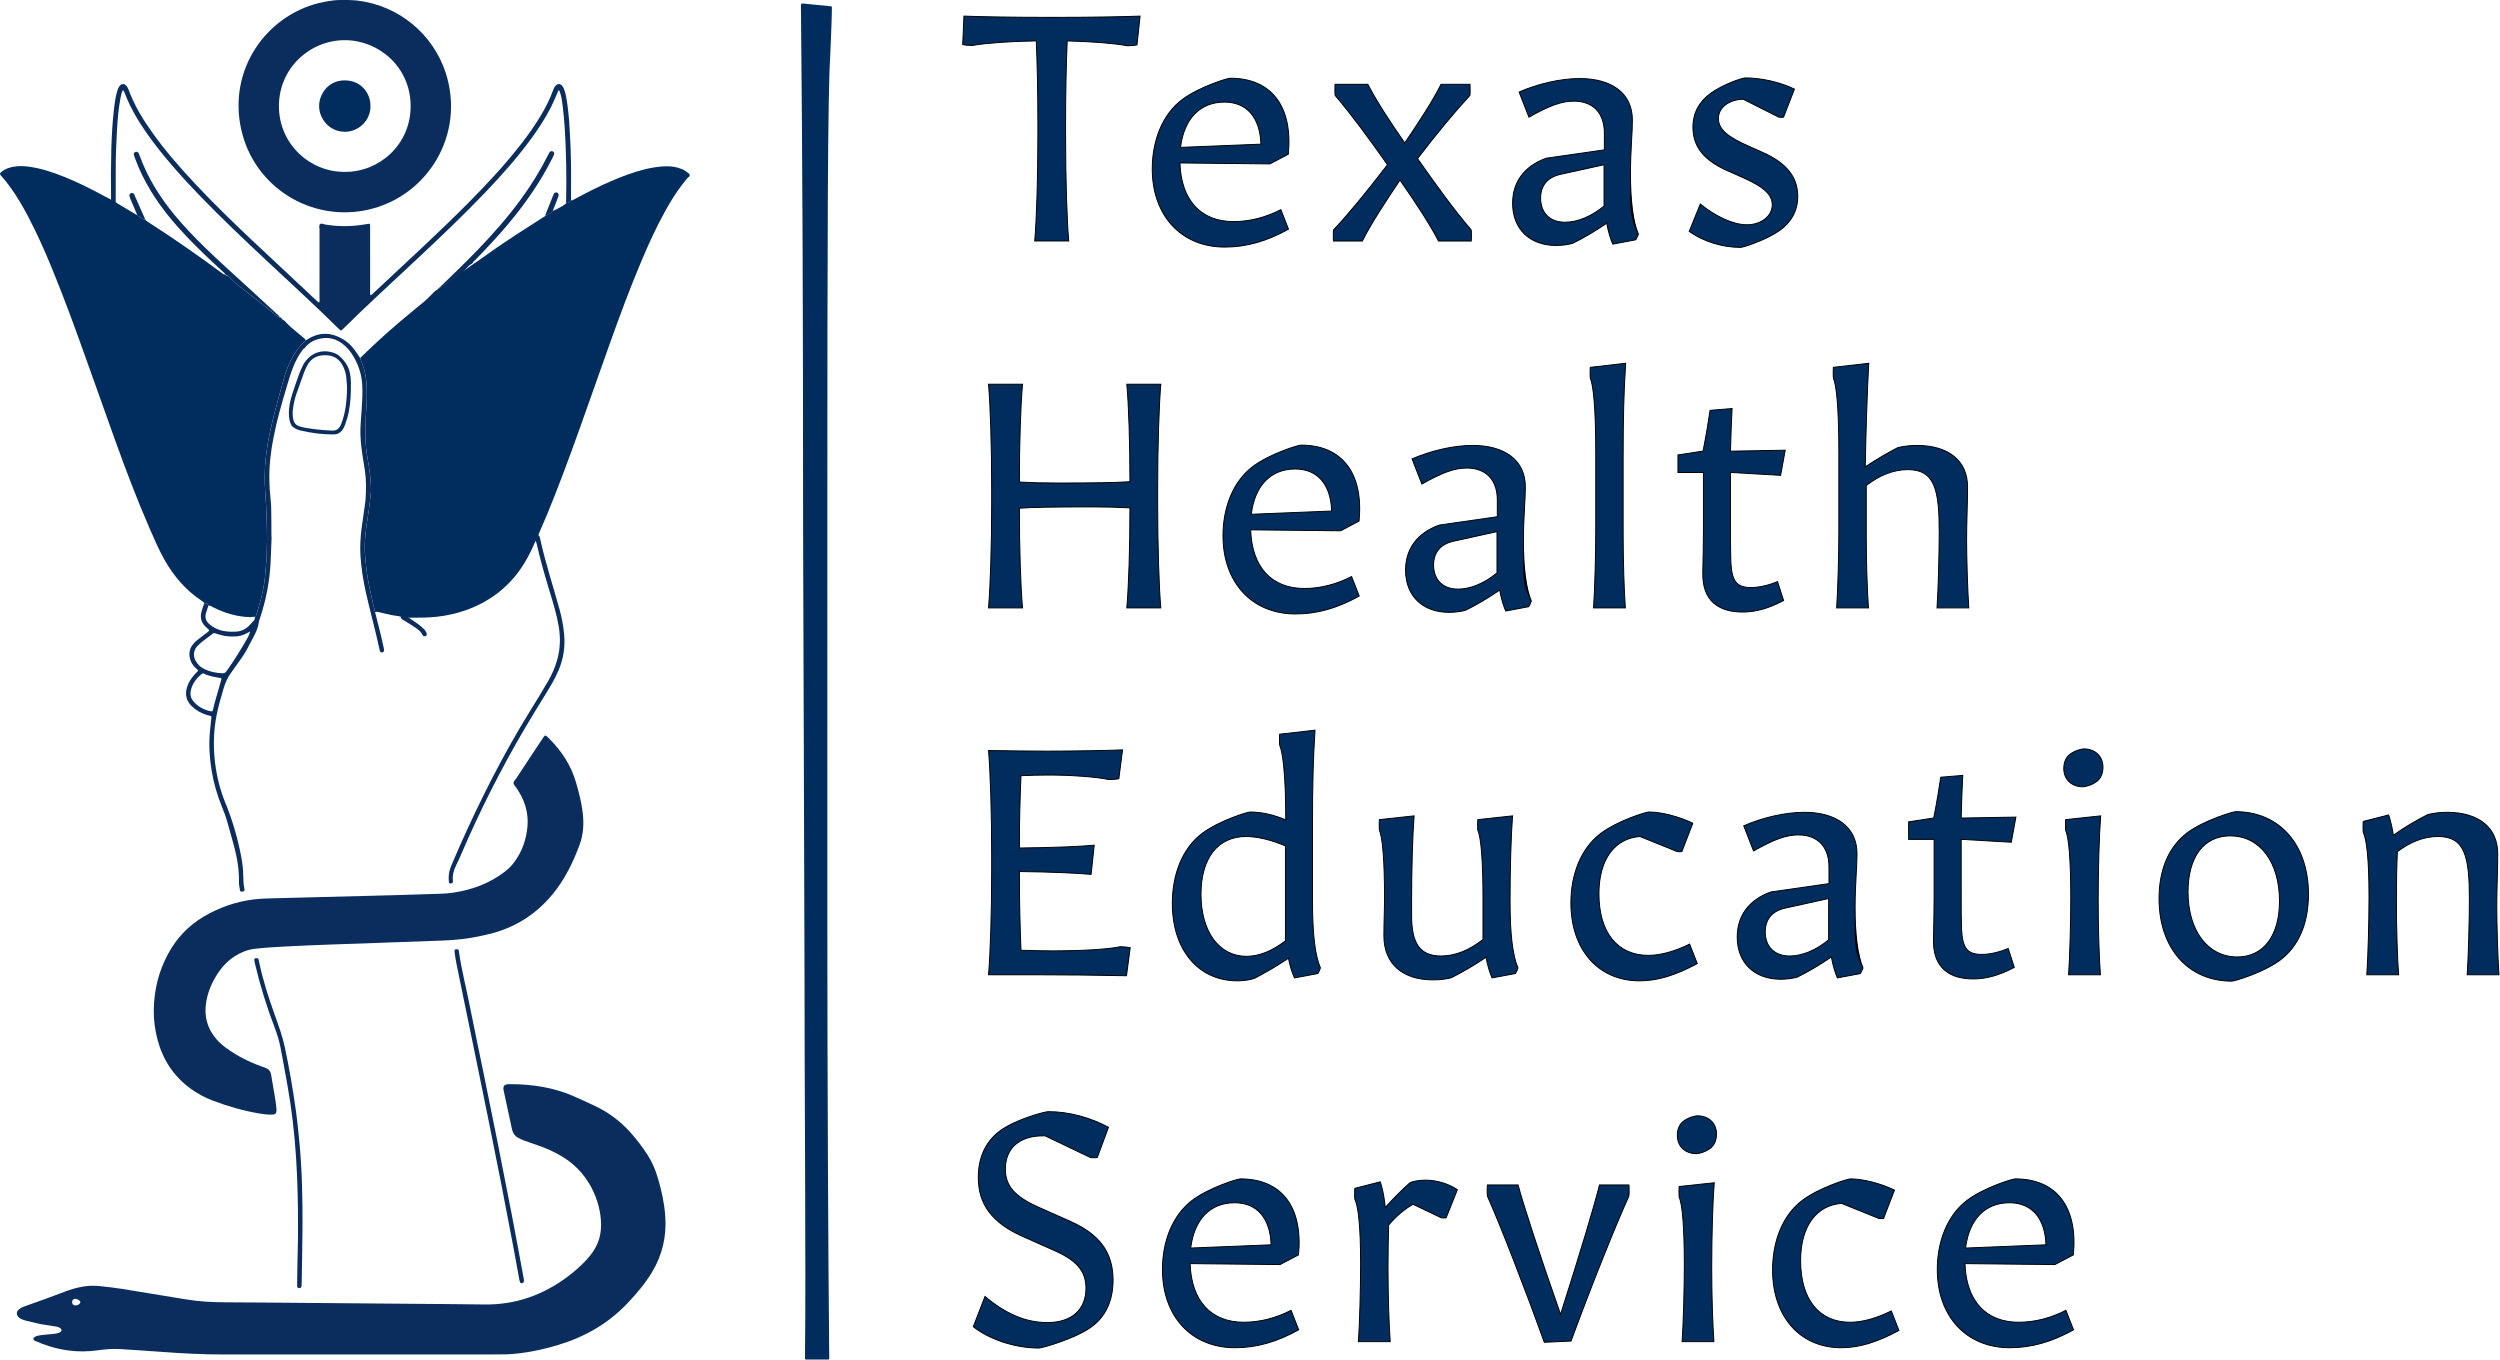
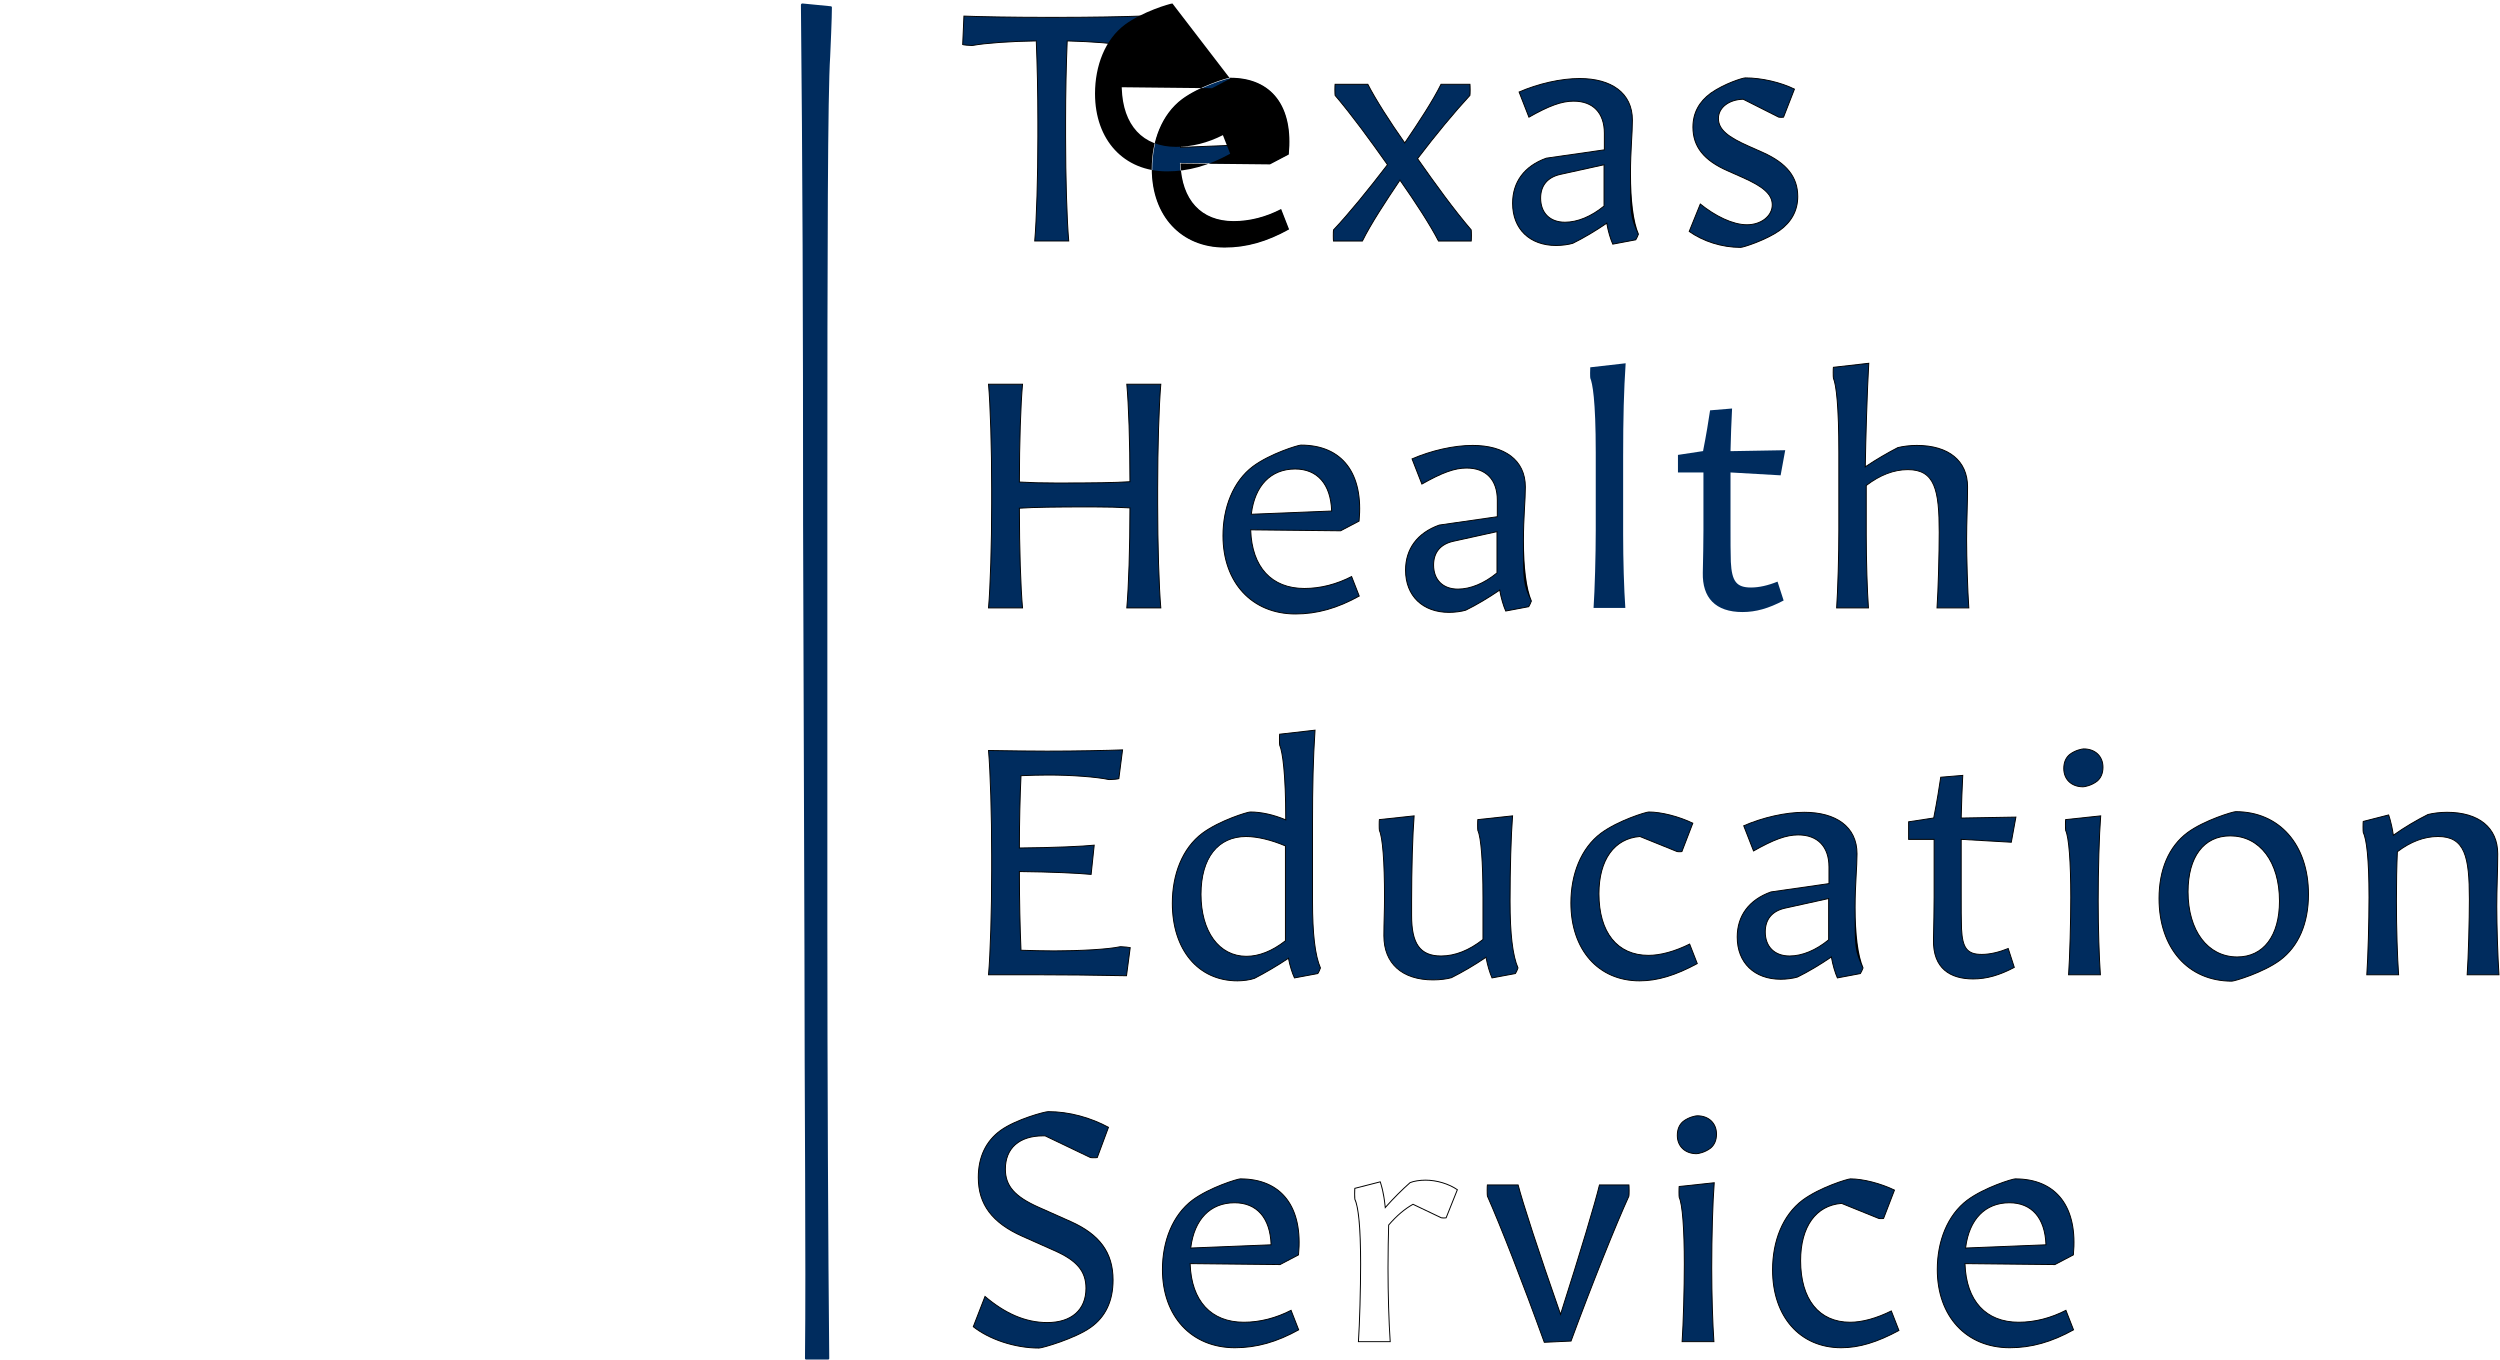
<svg xmlns="http://www.w3.org/2000/svg" id="Layer_2" viewBox="0 0 2589.36 1408.16">
  <defs>
    <style>.cls-1{fill:none;}.cls-2{fill:#748cae;}.cls-3{clip-path:url(#clippath-1);}.cls-4{fill:#002c5e;}.cls-5{fill:#0b2d5e;}.cls-6{clip-path:url(#clippath);}</style>
    <clipPath id="clippath">
      <rect class="cls-1" y="0" width="714.29" height="1402.95" />
    </clipPath>
    <clipPath id="clippath-1">
-       <rect class="cls-1" width="714.29" height="1402.95" />
-     </clipPath>
+       </clipPath>
  </defs>
  <g id="Layer_1-2">
    <g id="THES_Logo">
      <g class="cls-6">
        <g class="cls-3">
          <path class="cls-5" d="M119.87,209.31c-2.19-.59-4.85.43-4.85-2.33-.26-17.09-.19-35.75.28-52.83.4-14.21,1.24-28.4,2.89-42.52.63-5.39,1.44-10.76,2.85-16.01.58-2.16,1.24-4.31,2.54-6.17,2.14-3.05,5.26-3.23,7.54-.32.87,1.11,1.6,2.42,2.08,3.75,5.96,16.53,15.12,31.28,25.28,45.46,13.43,18.73,28.59,36,44.36,52.77,18.72,19.9,38.27,38.97,58.16,57.69,22.33,21.02,44.76,41.93,67.16,62.87.66.61,1.15,1.53,2.59,1.5.37-1.45.18-3.01.18-4.54.01-23.64,0-47.27.03-70.91,0-1.89-.82-4.28.48-5.55,1.37-1.34,3.6.08,5.39.38,14.66,2.46,29.25,2.15,43.83-.58,2.5-.47,2.63-.35,2.69,2.32.03,1.12,0,2.24,0,3.35,0,21.08,0,42.16.01,63.25,0,1.56-.27,3.15.27,4.62.85.45,1.26-.19,1.67-.58,33.76-31.71,68.1-62.8,100.69-95.74,18.32-18.51,36.07-37.54,52.2-58.03,8.01-10.17,15.55-20.67,22.15-31.82,4.81-8.11,9.11-16.47,12.33-25.36.65-1.8,1.36-3.59,2.66-5.05,2.29-2.58,5.22-2.46,7.27.34,1.14,1.56,1.76,3.38,2.33,5.22,1.28,4.13,2.01,8.39,2.59,12.65.81,6.01,1.52,12.04,1.95,18.09,1.29,18.16,2,36.35,2.03,54.57.01,9.26-.02,18.53-.03,27.79-1.17,1.86-2.89,2.79-5.03,3.07-.03-.48-.11-.96-.1-1.43.56-25.88.18-51.74-1.48-77.57-.49-7.64-1.26-15.27-2.16-22.88-.52-4.43-1.27-8.85-2.65-13.12-.27-.83-.32-1.87-1.71-2.09-.41.98-.84,2-1.24,3.02-1.87,4.75-3.93,9.42-6.23,13.98-6.13,12.16-13.57,23.48-21.65,34.41-14.17,19.17-30.01,36.91-46.45,54.14-22.5,23.58-46.13,46.01-69.9,68.3-26.22,24.57-52.8,48.76-78.35,74.04-.42.41-.8,1.03-1.82.74-.31-.26-.83-.63-1.28-1.07-24.42-24.15-49.78-47.31-74.85-70.76-23.56-22.04-47-44.2-69.4-67.43-16.3-16.91-32.1-34.27-46.35-52.97-13.01-17.07-24.79-34.86-32.27-55.17-.24-.64-.6-1.1-1.46-1.13-1.3,2.53-1.79,5.35-2.33,8.13-2.14,11.16-2.98,22.47-3.63,33.78-.77,13.39-1.3,26.8-1.25,40.22.04,11.18,0,22.36-.02,33.53" />
          <path class="cls-5" d="M415.01,638.89c2.11-2.22,2.2-2.28,4.19-1.31,1.51.73,2.98,1.54,4.46,2.32,3.39,2.35,6.83,4.62,10.14,7.07,1.91,1.41,3.64,3.07,5.36,4.71,1.28,1.22,2.19,2.73,2.74,4.41.32.98.14,1.9-.74,2.55-.89.65-2.35.5-3.05-.27-.11-.12-.24-.23-.3-.37-1.82-4.17-5.47-6.53-9.02-8.91-3.69-2.47-7.51-4.75-11.32-7.04-1.26-.76-2.52-1.42-2.47-3.15" />
          <path class="cls-5" d="M452.51,300.36c14.09-13.46,28.13-26.97,41.66-40.98,16.1-16.67,31.45-33.99,45.15-52.72,10.67-14.59,20.19-29.88,28.29-46.05.5-1,.99-2.01,1.6-2.93.73-1.1,2.25-1.43,3.4-.87,1.13.55,1.77,1.99,1.27,3.23-.59,1.48-1.32,2.9-2.04,4.32-12.23,24.21-27.61,46.31-44.98,67.07-10.97,13.11-22.63,25.6-34.59,37.81-.96.98-2.38,1.68-2.53,3.31l.18-.02c-.86-.19-1.2.14-.99,1.01l.04-.06c-.35-.25-.68-.24-.99.06-2.5,1.5-4.24,3.79-6.18,5.87-.76.81-1.38,1.78-2.24,2.44" />
          <path class="cls-5" d="M564.79,223.75c.11-.62.11-1.27.34-1.85,2.51-6.35,5.05-12.7,7.59-19.04.35-.88.71-1.77,1.21-2.58.56-.9,1.96-1.22,2.97-.81,1.06.42,1.9,1.54,1.71,2.58-.2,1.08-.53,2.16-.92,3.19-1.65,4.3-3.34,8.59-5.02,12.88-.67.84-1,1.92-2.08,2.47-1.96.99-3.87,2.09-5.8,3.15" />
          <path class="cls-5" d="M233.22,284.12c-.58-1.59-2.03-2.4-3.17-3.46-12.69-11.69-25.24-23.52-37.12-36.05-13.44-14.17-25.84-29.16-36.09-45.84-6.79-11.04-12.53-22.6-17-34.78-.44-1.2-.92-2.39-1.24-3.62-.33-1.3.46-2.58,1.7-3.04,1.2-.44,2.64.06,3.28,1.24.38.7.63,1.46.9,2.21,8.33,23.11,21.13,43.58,36.74,62.4,9.7,11.69,20.23,22.61,31.1,33.21,14.76,14.38,30.15,28.09,45.36,41.99,9.9,9.06,19.76,18.16,29.59,27.29.69.64,2.14,1.03,1.53,2.54-3.06-1.16-5.14-3.66-7.63-5.59-9.8-7.59-19.47-15.35-29.24-22.98-4.01-3.13-8.07-6.16-11.57-9.91-1.6-1.71-3.1-3.64-5.38-4.6-.3-.04-.6-.08-.9-.13l.07.07c.04-.72-.35-1.02-1.02-1.03l.1.06Z" />
          <path class="cls-5" d="M141.86,222.81c-.07-1.65-.96-3.02-1.58-4.48-1.82-4.25-3.67-8.5-5.43-12.77-.42-1.01-.68-2.12-.8-3.22-.12-1.03.93-2.15,1.99-2.4,1.04-.24,1.94.12,2.56.9.48.61.77,1.39,1.09,2.11,3.61,8.17,7.21,16.34,10.82,24.51-.97-.02-1.86-.2-2.69-.77-1.96-1.33-3.96-2.6-5.95-3.9" />
          <path class="cls-5" d="M288.67,328.14c1.29-.82,1.55.55,2.22,1.05-.83-.17-1.75-.13-2.22-1.05" />
          <path class="cls-5" d="M554.39,559.99c.43-.55.15-1.15.14-1.74-.07-2.83.17-3.08,3.29-3.7.95.73,1.28,1.76,1.52,2.88,5.35,24.99,13.47,49.21,20.21,73.82,2.28,8.32,3.91,16.76,4.73,25.37,1.24,12.99-.58,25.45-5.66,37.46-3.43,8.11-7.88,15.67-12.47,23.16-7.5,12.25-15.1,24.44-22.38,36.82-24.77,42.14-46.73,85.71-66.04,130.61-1.7,3.95-3.48,7.88-5.36,11.75-2.5,5.12-4.03,10.38-3.23,16.17.26,1.83-1.73,3.06-3.45,2.26-.65-.3-.71-.97-.78-1.61-.47-4.83-.15-9.57,1.55-14.15.5-1.35.99-2.7,1.56-4.01,20.82-48.77,44.03-96.34,70.93-142.06,6.63-11.28,13.64-22.33,20.44-33.52,2.9-4.77,5.75-9.58,8.53-14.42,3.82-6.67,6.89-13.68,9.03-21.06,3.4-11.71,3.77-23.55,1.69-35.56-2.12-12.3-5.78-24.19-9.41-36.09-4.89-16.02-9.49-32.12-13.19-48.46-.32-1.4-.59-2.82-1.65-3.91" />
          <path class="cls-4" d="M491.45,272.62c1.22-.74,2.43-1.5,3.59-2.34,12.63-9.13,25.43-18.01,38.47-26.53,10.37-6.78,20.85-13.4,31.28-20.09,1.93-1.06,3.84-2.15,5.81-3.15,1.08-.55,1.41-1.63,2.08-2.47.47-.03,1,.08,1.39-.11,4.32-2.14,8.65-4.25,12.39-7.37,2.13-.28,3.86-1.21,5.02-3.07,1.39.22,2.43-.58,3.55-1.18,12.35-6.67,24.84-13.06,37.73-18.62,11.42-4.93,23.03-9.33,35.14-12.34,6.99-1.74,14.07-2.86,21.23-3.11,5.9-.2,11.76.62,17.3,2.96,2.99,1.26,5.49,3.18,7.86,5.32v1.92c-3.14,2.29-5.2,5.55-7.52,8.54-6.58,8.45-12.18,17.56-17.39,26.91-9.41,16.88-17.4,34.45-24.92,52.23-11.79,27.92-22.35,56.32-32.52,84.86-10.59,29.74-21.06,59.53-31.67,89.26-10.66,29.89-21.69,59.64-33.78,88.99-2.31,5.6-4.78,11.14-7.16,16.71-.62,1.46-1.48,2.85-1.51,4.51l-4.01,7.72c-5.9,13.89-13.22,26.93-23.38,38.21-8.29,9.21-17.85,16.86-28.67,22.92-13.36,7.48-27.65,12.22-42.78,14.62-9.02,1.43-18.06,1.95-27.18,1.8-2.71-.04-5.42.05-8.13.07l-8.65-1c-2.84-1.14-5.94-.9-8.87-1.64-4.15-1.04-8.34-1.89-12.52-2.82-1.69-.38-3.37-.99-5.14-.42-.91-3.87-1.84-7.74-2.74-11.62-2.01-8.69-3.95-17.4-5.33-26.23-.94-5.99-1.43-12.02-2.05-18.04-.66-6.39-.73-12.77-.3-19.12.68-10.34,2.41-20.57,3.96-30.81.95-6.3,1.63-12.65,2.19-18.99.35-3.97-.22-7.95-.47-11.93-.43-6.87-1.55-13.61-2.69-20.37-1.32-7.87-2.55-15.73-2.55-23.75,0-9.89,0-19.77.92-29.64.74-7.94.51-15.95.34-23.93-.1-4.48-.83-8.87-1.7-13.26-1.07-5.34-3.16-10.33-5.07-15.39,8.69-8.41,17.42-16.77,26.46-24.81,9.88-8.77,19.96-17.3,30.18-25.66,5.91-4.83,11.97-9.47,17.2-15.1,1.71-1.84,3.4-3.77,5.68-5" />
          <path class="cls-5" d="M369.15.46c44.31,4.93,79.71,35.43,92.52,75.11,20.54,63.63-18.66,127.81-80.42,141.64-59.12,13.24-118.24-23.5-131.44-83.23-13.73-62.11,25.9-117.29,80.41-130.81,4.97-1.23,9.98-2.14,15.06-2.72,2.64-.26,4.58-.44,7.63-.44h8.63c4.19.34,4.99.26,7.61.46M357.37,178.01c34.8.32,68.1-27.72,67.95-68.41-.14-40.26-33.15-68.16-68.46-68-36.17.17-68.11,29.2-67.96,68.5.15,39.72,32.83,68.44,68.47,67.91" />
          <path class="cls-5" d="M689.04,1259.73c-.93-13.44-3.77-26.54-7.61-39.42-2.52-8.44-5.81-16.59-10.65-24-5.77-8.84-12.07-17.29-19.3-25.01-8.7-9.28-18.59-17.12-29.81-23.07-8.31-4.4-17.02-8.05-25.58-11.97-21.77-9.95-44.81-13.41-68.55-13.35-6.32.02-6.68,2.95-5.78,7.18,2.82,13.27,5.69,26.52,8.59,39.77.82,3.77,2.89,6.76,6.31,8.61,2.1,1.14,4.28,2.16,6.51,2.99,4.49,1.66,9.04,3.16,13.56,4.71,9.39,3.22,18.38,7.28,26.83,12.53,29.29,18.2,40.38,51.18,38.84,74.17-.23,3.37-.79,6.64-1.73,9.88-2.56,8.81-7.59,16.13-13.79,22.71-5.6,5.94-11.72,11.32-18.22,16.26-25.78,19.57-54.65,29.88-87.23,29.38-25.24-.39-50.48-.49-75.72-.71-34.02-.29-68.05-.58-102.07-.86-29.71-.24-59.42-.56-89.14-.66-13.92-.05-27.77-.72-41.52-2.98-22.05-3.63-44.08-7.34-66.15-10.86-7.88-1.26-15.82-2.17-23.76-2.99-5.56-.57-11.14-.43-16.71.47-6.66,1.08-13.09,2.94-19.34,5.37-13.69,5.31-27.54,10.17-41.37,15.08-1.49.53-3,1.15-4.32,2-2.03,1.31-4.11,2.92-3.86,5.62.25,2.75,2.22,4.54,4.66,5.63,1.74.78,3.57,1.44,5.43,1.86,6.69,1.51,13.29,3.41,20.13,4.27,3.48.44,6.93,1.13,10.4,1.67,1.77.28,3.4.87,4.8,2.01,1.25,1.02,1.13,2.7-.28,3.6-2.08,1.34-4.47,1.68-6.85,1.94-3.65.4-7.32.61-10.97,1.01-2.06.22-4.11.55-6.13,1.02-1.06.24-2.11.76-3.02,1.37-1.59,1.07-1.39,2.94.39,3.71,2.49,1.08,5,2.11,7.53,3.08,18.4,7.04,37.39,9.59,56.92,6.91,7.95-1.09,15.86-1.88,23.86-1.37,14.19.91,28.37,1.81,42.55,2.87,21.67,1.62,43.36,2.74,65.1,2.75l277.28-.04c4.15-.04,8.31-.16,12.46-.11,5.93.07,11.82-.53,17.67-1.26,13.18-1.64,26.06-4.66,38.77-8.49,27.61-8.31,51.85-22.18,71.77-43.24,9.46-10,18.34-20.44,25.47-32.28,10.72-17.81,15.06-37.14,13.64-57.79M82.59,1350.17c-1.13,1.22-2.55,1.84-4.21,1.93-1.37.07-2.54-.38-3.22-1.6-.75-1.35-.69-2.78.24-4.03.35-.48.93-.91,1.49-1.09,1.9-.58,5.25.89,6.2,2.65.14.26.11.6.17,1-.2.34-.37.8-.68,1.14" />
          <path class="cls-4" d="M119.87,209.31c1.38,1.37,3.12,2.19,4.76,3.17,5.75,3.44,11.48,6.88,17.23,10.33,1.99,1.3,3.99,2.56,5.95,3.9.83.57,1.73.75,2.69.77,1.26,1.72,3.12,2.68,4.85,3.78,13.8,8.83,27.39,17.96,40.8,27.37,11.33,7.94,22.6,15.96,33.67,24.25.99.74,1.92,1.76,3.39,1.24l-.1-.06c-.1.78.32,1.04,1.02,1.03l-.07-.07c.11.25.22.51.33.76.19-.21.38-.42.57-.64,2.28.96,3.78,2.89,5.38,4.6,3.49,3.75,7.56,6.78,11.57,9.91,9.78,7.62,19.44,15.39,29.24,22.98,2.49,1.93,4.57,4.44,7.63,5.59l-.13-.08c.47.92,1.39.88,2.22,1.05.52-.1.76.1.67.64.44.43.87.86,1.31,1.3,1.9.68,2.85,2.44,4.23,3.7,1.64,1.5,3.14,3.15,4.83,4.59,4.23,3.61,8.53,7.13,12.79,10.7.71.6,1.56,1.12,1.77,2.15-.23,1.02-1.1,1.53-1.78,2.17-5.47,5.04-9.58,11.05-12.91,17.66-2.95,5.86-5.42,11.91-7.26,18.19-2.54,8.71-4.82,17.51-7.24,26.26-5.48,19.82-10.36,39.74-12.28,60.3-1.04,11.17-1.1,22.32-.3,33.44.55,7.63,1.03,15.28,1.3,22.9.61,17.36,1.04,34.75-.52,52.11-.58,6.5-.97,13.02-1.97,19.48-1.68,10.9-4.66,21.47-8.07,31.93-.28.87-.52,1.89-1.68,2.1-6.55.84-12.99-.08-19.37-1.36-8.31-1.67-16.14-4.72-23.7-8.51-1.54-.77-2.96-1.93-4.85-1.74-.77-1.86-2.22-2.6-4.17-2.52-.72-1.1-1.82-1.76-2.88-2.47-16.43-10.94-28.9-25.45-38.5-42.57-5.95-10.6-10.75-21.75-15.58-32.87-13.03-30.02-24.62-60.61-35.69-91.4-9.93-27.63-19.74-55.3-29.61-82.95-11.32-31.71-22.8-63.36-35.62-94.51-7.6-18.46-15.7-36.69-25.04-54.34-5.45-10.31-11.32-20.37-18.18-29.83-3-4.14-6.16-8.15-9.61-11.93-1.36-1.49-1.28-2.23.24-3.56,2.32-2.03,5.03-3.39,7.93-4.34,6.18-2.02,12.5-2.24,18.93-1.5,13.44,1.56,26.12,5.81,38.59,10.81,14.69,5.89,28.77,13.05,42.67,20.59,1.12.61,2.26,1.19,3.4,1.76" />
          <path class="cls-5" d="M159.25,1046.67c.23-20.97,5.03-40.77,15.12-59.22,8.79-16.06,20.95-28.84,36.76-38.16,15.61-9.2,32.38-15.11,50.28-17.55,7.57-1.03,15.28-1.17,22.94-1.38,30.49-.85,60.99-1.55,91.49-2.35,22.67-.59,45.35-1.13,68.01-1.94,8.45-.3,16.95-.23,25.34-1.47,19.75-2.92,37.99-9.63,53.92-21.96,3.56-2.75,6.7-5.92,9.4-9.52,8.27-11.05,12.63-23.67,13.83-37.23,1.29-14.55-3.17-27.74-11.38-39.71-1.07-1.57-2.74-3.06-3.01-4.77-.33-2.03,1.73-3.62,2.85-5.32,8.75-13.35,17.5-26.71,26.39-39.97,3.47-5.17,3.04-5.74,7.86-.89,12.82,12.87,22.52,27.68,27.61,45.3,2.88,9.98,5.48,19.99,6.79,30.32,1.47,11.58.97,22.99-3.09,34.01-6.77,18.36-15.27,35.84-27.78,51.08-17.39,21.18-39.41,35.14-66.1,41.53-9.16,2.19-18.39,4.1-27.75,5.19-6.81.79-13.68,1.24-20.53,1.52-21.38.86-42.77,1.57-64.16,2.32-17.08.6-34.16,1.13-51.24,1.78-15.8.6-31.6,1.2-47.39,2.05-10.52.57-21.04,1.15-31.52,2.38-7.48.88-14.19,3.59-20.48,7.54-6.3,3.96-11.54,9.08-15.87,15.11-7.08,9.86-12.05,20.66-13.99,32.71-2.32,14.4,1.08,27.24,10.69,38.32,2.95,3.39,6.31,6.34,9.93,8.98,11.31,8.23,23.65,14.49,36.8,19.2,1.5.54,3,1.08,4.49,1.65,2.93,1.13,4.64,3.3,5.26,6.34.35,1.72.6,3.46.89,5.19,1.26,7.39,2.56,14.78,3.74,22.18.48,2.99.72,6.02,1.05,9.04.05.47.04.96,0,1.43-.2,2.92-1.23,3.93-4.19,4.06-4.66.2-9.27-.43-13.82-1.2-16.57-2.81-32.65-7.49-48.34-13.44-8.24-3.13-15.94-7.33-23.06-12.57-17.27-12.72-28.26-29.68-33.78-50.27-2.66-9.92-3.99-20.03-3.96-30.31" />
          <path class="cls-5" d="M378.42,519.34c.11-.63.16-1.27.2-1.9.61-9.89.86-19.77-.63-29.61-.83-5.52-1.79-11.01-2.6-16.54-1.36-9.32-2.38-18.69-2.06-28.12.21-6.05.83-12.09,1.21-18.14.55-8.91,1.23-17.82.63-26.77-.76-11.4-4.33-21.82-10.52-31.38-2.71-4.18-5.99-7.85-9.98-10.87-6.14-4.64-13.03-6.7-20.66-5.67-7.53,1.01-13.99,4.16-18.66,10.41-1.11.44-1.68,1.44-2.36,2.31-3.86,4.95-6.59,10.54-8.99,16.3-2.89,6.93-4.94,14.15-7.08,21.33-5.14,17.27-10.14,34.58-13.6,52.28-2.94,15.06-4.77,30.24-4.26,45.63.1,3.03.11,6.07.34,9.09.44,5.88,1.28,11.74,1.46,17.63.29,9.57.18,19.16.26,28.74,0,1.11.11,2.22.16,3.33-.31,7.66-.63,15.31-.92,22.97-.78,20.56-4.64,40.54-11.1,60.05-.45,1.36-1.04,2.72-1.21,4.12-.63,5.35-2.81,10.11-5.28,14.79-2.08,3.95-4.21,7.87-6.24,11.85-1.81,3.57-3.92,6.94-6.24,10.2-3.71,5.2-7.36,10.44-11.09,15.62-3.49,4.86-5.91,10.26-7.57,15.93-2.82,9.64-5.71,19.29-7.55,29.17-2.65,14.2-3.16,28.52-1.86,42.93,1.26,13.91,4.22,27.41,8.88,40.56.53,1.5,1.1,3,1.71,4.47,7.67,18.48,13.27,37.58,17.03,57.22,1.26,6.6,2.06,13.24,2.12,19.97.04,4.31.18,8.61,1.15,12.85.58,2.54,0,3.15-2.52,3.4-1.26.13-1.85-.22-2.03-1.41-.42-2.84-1.16-5.7-1.08-8.53.46-15.71-3.09-30.73-7.41-45.64-1.55-5.36-3.03-10.75-4.51-16.13-1.52-5.55-3.54-10.92-5.71-16.24-4.95-12.17-8.62-24.69-10.71-37.66-2.11-13.13-3.02-26.33-1.75-39.61.52-5.39,1.09-10.77,1.63-16.15-1.39-1.1-3.07-1.04-4.57-1.5-5.9-1.82-11.16-4.69-15.63-8.97-5.9-5.65-7.51-12.4-5.03-20.13,1.64-5.11,4.51-9.49,8.18-13.36,1.08-1.14,2.17-2.25,3.26-3.37-.75-1.69-2.28-2.42-3.34-3.58-2.88-3.13-4.88-6.64-5.51-10.93-.78-5.26.66-9.78,4.15-13.71,2.35-2.64,5.13-4.78,7.95-6.88,2.8-2.09,5.56-4.24,8.14-6.22.04-1.57-1.04-1.84-1.66-2.46-.68-.68-1.41-1.29-2.1-1.96-4.39-4.29-5.78-9.38-4.2-15.32.82-3.09,1.78-6.12,3.04-9.06,1.94-.08,3.4.66,4.16,2.52-.83,2.57-1.69,5.13-2.47,7.71-1.4,4.6-.17,8.39,3.45,11.54,2.92,2.54,6.2,4.4,9.81,5.73,5.79,2.12,11.8,2.38,17.86,2.04,4.95-.28,9.26-2.16,12.85-5.55,1.96-1.85,3.65-3.98,5.56-5.89,1.19-1.19,1.16-2.52.87-3.97,1.17-.21,1.4-1.23,1.68-2.1,3.4-10.46,6.39-21.03,8.07-31.93.99-6.46,1.38-12.98,1.97-19.48,1.56-17.36,1.13-34.75.52-52.11-.27-7.62-.75-15.27-1.3-22.9-.8-11.12-.75-22.27.3-33.44,1.92-20.56,6.8-40.48,12.28-60.3,2.42-8.75,4.7-17.54,7.24-26.26,1.83-6.28,4.31-12.33,7.26-18.19,3.33-6.62,7.44-12.62,12.91-17.66.69-.64,1.55-1.15,1.78-2.17,1.03,0,1.77-.65,2.58-1.15,12.27-7.57,24.49-6.84,36.54.45,6.26,3.79,10.93,9.21,14.78,15.37.84,1.34,1.73,2.65,2.6,3.97,1.92,5.05,4,10.04,5.07,15.39.88,4.39,1.61,8.78,1.7,13.26.17,7.98.4,15.99-.34,23.93-.92,9.88-.91,19.75-.92,29.64,0,8.01,1.22,15.88,2.54,23.75,1.14,6.76,2.26,13.5,2.69,20.37.25,3.98.82,7.96.47,11.94-.56,6.35-1.24,12.69-2.19,18.99-1.55,10.24-3.27,20.47-3.96,30.81-.42,6.35-.36,12.73.3,19.12.62,6.02,1.11,12.05,2.05,18.04,1.38,8.83,3.32,17.53,5.33,26.23.9,3.88,1.83,7.74,2.74,11.62,3.04,12.23,6.32,24.4,8.89,36.74.19.93.41,1.87.45,2.81.05,1.04-1.05,2.16-2.13,2.23-1.07.07-1.82-.5-2.23-1.45-.19-.43-.25-.92-.35-1.39-4.1-19.52-9.51-38.73-13.91-58.18-2.93-12.94-5.05-26.01-5.88-39.26-.59-9.44,0-18.84,1.16-28.2.65-5.23,1.48-10.43,2.21-15.64M257.7,654.79c-.71.35-1.44.66-2.12,1.05-3.66,2.09-7.59,3.21-11.82,3.36-4.8.17-9.56-.06-14.22-1.27-2.74-.71-5.45-1.57-8.17-2.36-2.41,1.82-4.81,3.66-7.23,5.47-1.53,1.15-3.12,2.21-4.59,3.43-1.71,1.42-3.39,2.9-4.95,4.49-1.45,1.48-2.57,3.24-3.18,5.27-1.45,4.88.11,9.1,2.99,12.95,2.15,2.87,5.07,4.81,8.3,6.28,5.59,2.53,11.49,3.62,17.61,3.86,1.97.07,3.19-.55,4.34-2.19,7.58-10.83,14.68-21.97,21.18-33.49,1.09-1.94,2.24-3.86,2.69-6.09.29-.38.58-.86.17-1.21-.46-.41-.76.08-1.01.45M229.1,702.37c-6.19-1.01-12.49-1.96-18.28-4.83-.63-.31-1.25-.02-1.76.4-5.32,4.32-9.43,9.55-11.2,16.25-1.05,3.97-.83,7.97,1.85,11.4,4.83,6.18,11.29,9.66,18.9,11.17,1.15.23,1.74-.37,1.98-1.48.47-2.18.91-4.37,1.52-6.51,2.15-7.66,4.36-15.31,6.57-22.95.31-1.07.77-2.1.42-3.44" />
-           <path class="cls-5" d="M308.67,1268.51c-.03-25.82-.63-47.36-1.99-68.87-1.62-25.66-4.54-51.17-9.12-76.48-2.3-12.71-4.56-25.43-7.01-38.12-1.39-7.21-3.57-14.21-6.19-21.08-8.26-21.63-15.08-43.7-20.37-66.24-.18-.78-.29-1.57-.44-2.35-.47-2.49,0-3.03,2.65-2.91.65.03,1.26.15,1.45.94.19.78.45,1.54.61,2.32,3.84,18.8,9.71,37,16.16,55.03,4.03,11.27,8.2,22.49,10.67,34.22,2.17,10.3,4.18,20.63,5.98,31,2.02,11.63,3.89,23.29,5.5,34.98,1.35,9.8,2.33,19.65,3.29,29.49,2.96,30.06,3.62,60.22,3.46,90.4-.1,19.63-.56,39.27-.87,58.9-.02.95-.07,1.91-.27,2.84-.23,1.08-1.48,1.83-2.59,1.6-1.01-.21-1.76-.77-1.78-1.91-.03-1.44-.03-2.87-.02-4.31.13-21.23,1.09-42.45.88-59.43" />
          <path class="cls-5" d="M542.77,1326.33c-.11.48-.13.99-.33,1.4-.38.74-1.03,1.21-1.88,1.28-.86.07-1.62-.2-1.96-1.03-.3-.72-.51-1.5-.65-2.28-2.25-12.24-4.42-24.49-6.74-36.72-3.94-20.85-7.91-41.69-11.99-62.51-4.26-21.76-8.63-43.49-13.02-65.23-4.58-22.67-9.22-45.33-13.87-67.98-5.23-25.47-10.5-50.93-15.74-76.39-1.45-7.03-2.92-14.06-4.28-21.1-.63-3.29-1.08-6.61-1.49-9.94-.25-2.05.11-2.42,1.81-2.62,1.8-.21,2.37.15,2.61,1.89,2.7,19.3,7.7,38.13,11.43,57.23,4.41,22.54,9.24,45,13.84,67.5,4.73,23.13,9.48,46.25,14.09,69.4,5.33,26.75,10.6,53.51,15.75,80.3,4.1,21.3,7.98,42.65,11.95,63.98.17.94.31,1.89.46,2.83" />
          <path class="cls-2" d="M234.07,285.01c.3.04.6.08.9.13-.19.21-.38.42-.57.64-.11-.25-.22-.51-.33-.76" />
          <path class="cls-2" d="M233.12,284.06c.67.01,1.06.31,1.02,1.03-.7.01-1.13-.24-1.02-1.03" />
          <path class="cls-5" d="M291.56,329.83c.44.43.87.86,1.31,1.3-.44-.43-.87-.86-1.31-1.3" />
          <path class="cls-5" d="M313.43,379.01c1.37-2.73,3.11-5.2,5.2-7.42,7.13-7.55,17.9-9.89,28.21-5.72,1.46.59,2.91,1.4,4.11,2.41,5.9,4.96,10.16,10.99,11.61,18.73.56,2.99.85,6,.88,9.05.07,9.59-.16,19.16-1.87,28.64-.91,5.04-2.26,9.96-3.99,14.77-.81,2.25-1.84,4.42-3.33,6.33-2.1,2.67-4.78,4.12-8.23,4.16-11.88.12-23.57-1.43-35.11-4.16-3.33-.78-6.27-2.32-8.7-4.76-2.08-3.34-2.74-7.06-2.95-10.92-.41-7.6,1.18-14.9,3.45-22.05,2.32-7.28,4.89-14.48,7.47-21.67.9-2.53,2.16-4.92,3.25-7.38M359.4,404.81c.17-4.16-.21-9.41-.82-14.63-.47-3.98-1.71-7.74-3.55-11.34-3.51-6.86-9.08-10.51-16.74-10.9-8.86-.44-15.95,2.55-20.16,10.8-1.15,2.27-2.28,4.57-3.16,6.95-2.65,7.17-5.2,14.38-7.73,21.58-1.86,5.28-3.12,10.7-3.79,16.26-.48,3.97-.56,7.94.57,11.86.8,2.81,2.51,4.74,5.19,5.85,2.37.98,4.87,1.51,7.39,1.9,3.94.6,7.87,1.25,11.83,1.67,5.23.56,10.46,1.02,15.73,1.17,4.03.11,6.72-1.63,8.41-5.09.83-1.71,1.5-3.52,2.1-5.33,3.18-9.62,4.39-19.56,4.74-30.75" />
          <path class="cls-4" d="M383.68,109.78c.41,14.11-11.57,26.82-26.72,26.71-16.28-.12-26.42-14.06-26.44-26.56-.03-12.12,9.09-26.56,26.3-26.67,18.14-.11,27.22,14.65,26.86,26.52" />
        </g>
      </g>
      <path class="cls-4" d="M1071.71,249.63c1.95-22.86,3.26-66.02,3.26-107.74v-15.84c0-28.39-.6-58.71-1.65-83.18l-.02-.48h-.49c-25.23.33-52.61,2.27-65.1,4.63-.12.03-.41.08-1.28.08-2.7,0-7.84-.48-9.33-.92l1.28-29.5c15.23.64,51.12,1.3,85.65,1.3h11.22c34.47,0,70.3-.65,85.57-1.3l-3.21,29.81c-1.43.44-6.65.93-9.38.93-.86,0-1.16-.05-1.25-.07-10.85-2.3-35.42-4.3-61.16-4.96h-.49s-.02.48-.02.48c-1.05,24.81-1.65,55.01-1.65,82.85v15.84c0,42.25,1.31,85.54,3.25,108.07h-35.21Z" />
      <path d="M998.86,17.2c15.5.64,51.01,1.28,85.17,1.28h11.22c34.05,0,69.42-.64,85.01-1.27l-3.11,28.9c-1.61.38-6.22.82-8.92.82-.87,0-1.1-.05-1.16-.07-10.86-2.3-35.47-4.3-61.23-4.97l-.98-.03-.04.98c-1.05,24.82-1.65,55.02-1.65,82.87v15.84c0,41.92,1.29,84.88,3.21,107.57h-34.12c1.93-23.01,3.21-65.83,3.21-107.24v-15.84c0-28.4-.6-58.72-1.65-83.2l-.04-.97h-.97c-25.25.33-52.67,2.28-65.18,4.65h-.03s-.03.01-.03.01c-.02,0-.26.06-1.13.06-2.64,0-7.12-.43-8.82-.8l1.24-28.6M1181.39,16.16c-15.18.66-51.48,1.32-86.13,1.32h-11.22c-34.65,0-70.95-.66-86.13-1.32l-1.32,30.36c1.08.54,7,1.08,9.85,1.08.64,0,1.13-.03,1.37-.09,12.21-2.31,38.94-4.29,65.01-4.62.99,23.1,1.65,53.13,1.65,83.16v15.84c0,41.91-1.32,85.47-3.3,108.24h36.3c-1.98-22.44-3.3-65.67-3.3-108.57v-15.84c0-29.37.66-59.4,1.65-82.83,25.41.66,50.16,2.64,61.05,4.95.24.06.73.09,1.37.09,2.85,0,8.77-.54,9.85-1.08l3.3-30.69h0Z" />
      <path class="cls-4" d="M1268.51,255.9c-44.9,0-75.07-32.56-75.07-81.01,0-30.83,11.35-57.02,31.15-71.87,18.07-13.39,46.97-22.01,49.53-22.01,19.49,0,34.73,5.92,45.3,17.59,12.35,13.64,17.52,34.77,14.95,61.12l-19.12,10.05-93.13-1,.02.52c1.33,38.27,21.6,60.21,55.61,60.21,16.32,0,33.22-4.27,48.91-12.34l7.89,20.2c-22.81,12.64-43.8,18.54-66.04,18.54ZM1268.18,105.75c-25.12,0-41.66,16.88-45.38,46.31l-.07.59,83.26-3.34-.02-.5c-1-27.36-14.77-43.05-37.79-43.05Z" />
-       <path d="M1274.12,81.51c19.34,0,34.46,5.86,44.93,17.43,12.21,13.49,17.34,34.39,14.85,60.47l-18.77,9.86-92.48-.99h-1.05s.04,1.03.04,1.03c.66,19.13,5.94,34.18,15.69,44.74,9.64,10.44,23.61,15.96,40.42,15.96s33.03-4.2,48.64-12.14l7.53,19.27c-22.59,12.46-43.39,18.26-65.41,18.26-44.6,0-74.57-32.35-74.57-80.51,0-14.47,2.66-28.5,7.68-40.58,5.39-12.96,13.22-23.35,23.27-30.89,18-13.33,46.7-21.91,49.23-21.91M1222.16,153.16l1.18-.05,82.17-3.3,1-.04-.04-1c-1.01-27.67-14.97-43.53-38.29-43.53-12.51,0-23.3,4.31-31.2,12.47-7.78,8.03-12.85,19.88-14.67,34.27l-.15,1.17M1274.12,80.51c-2.97,0-32.01,8.91-49.83,22.11-21.12,15.84-31.35,43.56-31.35,72.27,0,48.84,30.36,81.51,75.57,81.51,22.44,0,43.56-5.94,66.66-18.81l-8.25-21.12c-15.84,8.25-32.67,12.54-49.17,12.54-33.66,0-53.79-21.78-55.11-59.73l92.73.99,19.47-10.23c4.95-49.83-17.49-79.53-60.72-79.53h0ZM1223.3,152.12c3.63-28.71,19.8-45.87,44.88-45.87,22.77,0,36.3,15.51,37.29,42.57l-82.17,3.3h0Z" />
+       <path d="M1274.12,81.51l-18.77,9.86-92.48-.99h-1.05s.04,1.03.04,1.03c.66,19.13,5.94,34.18,15.69,44.74,9.64,10.44,23.61,15.96,40.42,15.96s33.03-4.2,48.64-12.14l7.53,19.27c-22.59,12.46-43.39,18.26-65.41,18.26-44.6,0-74.57-32.35-74.57-80.51,0-14.47,2.66-28.5,7.68-40.58,5.39-12.96,13.22-23.35,23.27-30.89,18-13.33,46.7-21.91,49.23-21.91M1222.16,153.16l1.18-.05,82.17-3.3,1-.04-.04-1c-1.01-27.67-14.97-43.53-38.29-43.53-12.51,0-23.3,4.31-31.2,12.47-7.78,8.03-12.85,19.88-14.67,34.27l-.15,1.17M1274.12,80.51c-2.97,0-32.01,8.91-49.83,22.11-21.12,15.84-31.35,43.56-31.35,72.27,0,48.84,30.36,81.51,75.57,81.51,22.44,0,43.56-5.94,66.66-18.81l-8.25-21.12c-15.84,8.25-32.67,12.54-49.17,12.54-33.66,0-53.79-21.78-55.11-59.73l92.73.99,19.47-10.23c4.95-49.83-17.49-79.53-60.72-79.53h0ZM1223.3,152.12c3.63-28.71,19.8-45.87,44.88-45.87,22.77,0,36.3,15.51,37.29,42.57l-82.17,3.3h0Z" />
      <path class="cls-4" d="M1489.91,249.63c-7.56-14.77-21.58-36.94-39.5-62.49l-.42-.6-.41.6c-14.65,21.8-29.67,44.57-38.51,62.48h-29.95c-.24-2.09-.23-9.96.04-11.47,14.79-15.69,33.53-38.32,55.71-67.26l.22-.29-.21-.3c-15.41-21.86-35.48-49.73-54.07-71.55-.26-1.48-.28-9.39-.04-11.48h33.92c7.62,14.87,21.4,36.78,37.85,60.18l.42.59.41-.6c14.36-21.2,28.8-43.16,37.19-60.17h29.95c.24,2.09.23,9.97-.04,11.47-16.05,17.39-35.74,41.18-54.06,65.27l-.22.29.21.3c15.82,22.6,36.41,51.37,55.39,73.53.26,1.48.28,9.39.04,11.48h-33.92Z" />
      <path d="M1522.06,87.78c.18,2.42.16,9.16-.05,10.74-16.04,17.4-35.7,41.14-53.99,65.2l-.44.58.42.6c15.8,22.57,36.36,51.3,55.33,73.47.22,1.55.24,8.33.05,10.76h-33.16c-7.6-14.79-21.57-36.87-39.39-62.27l-.84-1.19-.81,1.21c-14.58,21.7-29.54,44.36-38.4,62.26h-29.19c-.18-2.42-.16-9.14.05-10.74,14.79-15.7,33.5-38.3,55.63-67.18l.45-.58-.42-.6c-15.39-21.83-35.43-49.66-54-71.48-.22-1.55-.24-8.33-.06-10.76h33.16c7.66,14.89,21.38,36.69,37.74,59.96l.83,1.19.81-1.2c14.3-21.1,28.66-42.95,37.08-59.95h29.19M1522.94,86.78h-30.69c-8.58,17.49-23.43,39.93-37.29,60.39-14.85-21.12-29.7-44.22-37.95-60.39h-34.65c-.33,1.32-.33,10.89,0,12.21,17.16,20.13,35.97,45.87,54.12,71.61-19.47,25.41-39.27,49.83-55.77,67.32-.33,1.32-.33,10.89,0,12.21h30.69c8.91-18.15,24.42-41.58,38.61-62.7,15.51,22.11,31.02,45.87,39.6,62.7h34.65c.33-1.32.33-10.89,0-12.21-17.82-20.79-36.96-47.19-55.44-73.59,18.81-24.75,38.28-48.18,54.12-65.34.33-1.32.33-10.89,0-12.21h0Z" />
      <path class="cls-4" d="M1611.7,254.25c-27.36,0-45.04-17.16-45.04-43.72,0-22.06,12.4-38.64,34.93-46.7l60.11-8.63v-17.26c0-21.08-11.61-33.17-31.85-33.17-12.21,0-25.21,4.66-46.27,16.61l-10.17-26.07c20.24-8.74,43.65-13.96,62.72-13.96,34.2,0,54.61,16.1,54.61,43.06,0,6.15-.37,12.78-.8,20.46-.56,10-1.19,21.33-1.19,34.98,0,28.58,2.84,50.27,8.22,62.74-.4,1.34-2.06,4.66-2.75,5.78l-23.82,4.51c-2.53-5.8-4.79-13.61-6.08-20.97l-.13-.77-.64.44c-11.12,7.65-24.37,15.47-34.59,20.42-4.38,1.34-11.35,2.26-17.27,2.26ZM1615.88,180.67c-13.21,3.05-20.19,11.55-20.19,24.58,0,15.37,9.68,24.92,25.25,24.92,12.9,0,27.19-5.9,40.25-16.61l.18-.15v-42.77l-45.49,10.03Z" />
      <path d="M1636.12,81.84c16.26,0,29.81,3.74,39.2,10.81,9.89,7.45,14.91,18.13,14.91,31.75,0,6.13-.37,12.76-.79,20.43-.56,10.01-1.19,21.35-1.19,35.01,0,43.73,0,43.98,8.19,62.76-.43,1.27-1.81,4.09-2.52,5.3l-23.2,4.39c-2.45-5.73-4.64-13.32-5.88-20.49l-.27-1.54-1.28.88c-11.08,7.62-24.27,15.41-34.45,20.35-4.41,1.34-11.27,2.24-17.12,2.24-27.06,0-44.54-16.97-44.54-43.22,0-21.81,12.27-38.22,34.55-46.21l59.63-8.57.86-.12v-17.7c0-10.36-2.91-18.9-8.4-24.7-5.57-5.87-13.85-8.97-23.95-8.97-12.2,0-25.17,4.61-46.02,16.39l-9.79-25.08c20.08-8.6,43.21-13.73,62.08-13.73M1620.94,230.67c13.01,0,27.42-5.94,40.56-16.73l.37-.3v-43.63l-1.22.27-44.89,9.9c-13.46,3.11-20.57,11.77-20.57,25.07,0,15.68,9.87,25.42,25.75,25.42M1636.12,80.84c-19.47,0-42.9,5.28-63.36,14.19l10.56,27.06c21.45-12.21,34.32-16.83,46.53-16.83,20.13,0,31.35,12.21,31.35,32.67v16.83l-59.73,8.58c-23.1,8.25-35.31,25.08-35.31,47.19,0,27.06,18.15,44.22,45.54,44.22,6.27,0,13.2-.99,17.49-2.31,10.89-5.28,24.09-13.2,34.65-20.46,1.32,7.59,3.63,15.51,6.27,21.45l24.42-4.62c.66-.99,2.64-4.95,2.97-6.27-5.61-12.87-8.25-34.98-8.25-62.7,0-24.09,1.98-41.25,1.98-55.44,0-28.71-22.44-43.56-55.11-43.56h0ZM1620.94,229.67c-15.51,0-24.75-9.57-24.75-24.42,0-12.87,6.93-21.12,19.8-24.09l44.88-9.9v41.91c-12.87,10.56-27.06,16.5-39.93,16.5h0Z" />
      <path class="cls-4" d="M1802.77,256.23c-18.91,0-38.26-6.01-53.18-16.51l11.48-28.38c16.96,13.65,34.54,21.47,48.3,21.47,14.96,0,26.24-8.87,26.24-20.63s-11.86-20-30.99-28.51l-14.85-6.6c-24.79-10.76-36.33-25.19-36.33-45.41,0-14.37,6.26-26.23,18.6-35.24,14.09-9.83,32.96-15.74,35.68-15.74,16.61,0,36.51,4.55,50.85,11.62l-11.29,29.04c-.5.1-1.42.17-2.43.17-1.19,0-2.25-.09-2.65-.22l-36.68-18.51h-.12c-14.82.35-25.57,8.75-25.57,19.97,0,12.27,11.86,20,30.99,28.51l14.85,6.6c24.79,11.09,36.33,25.62,36.33,45.74,0,14.25-6.55,26.43-18.93,35.23-8.08,5.64-18.75,10.19-24.4,12.4-8.22,3.22-14.62,5-15.91,5Z" />
      <path d="M1807.72,81.18c16.38,0,35.97,4.45,50.22,11.37l-11.02,28.34c-.46.06-1.19.11-2.07.11-1.18,0-2.09-.09-2.43-.18l-36.55-18.44-.22-.11h-.25c-15.1.36-26.06,8.97-26.06,20.48,0,12.54,11.97,20.38,31.28,28.96l14.85,6.6c12.51,5.6,21.46,11.93,27.34,19.34,5.85,7.37,8.69,15.86,8.69,25.94,0,14.08-6.47,26.12-18.71,34.82-8.05,5.61-18.67,10.14-24.29,12.35-8.16,3.2-14.48,4.96-15.72,4.96-18.67,0-37.78-5.89-52.57-16.19l11.08-27.39c16.89,13.46,34.35,21.16,48.09,21.16,15.24,0,26.74-9.08,26.74-21.13s-11.97-20.38-31.28-28.96l-14.86-6.6c-24.58-10.67-36.03-24.96-36.03-44.95,0-14.2,6.19-25.92,18.38-34.82,14.02-9.78,32.72-15.66,35.4-15.66M1807.72,80.18c-2.97,0-21.78,5.94-35.97,15.84-12.21,8.91-18.81,20.79-18.81,35.64,0,20.46,11.55,34.98,36.63,45.87l14.85,6.6c20.79,9.24,30.69,16.83,30.69,28.05s-11.22,20.13-25.74,20.13-32.67-8.91-48.51-21.78l-11.88,29.37c14.85,10.56,34.32,16.83,53.79,16.83,2.97,0,26.4-7.59,40.59-17.49,12.54-8.91,19.14-21.12,19.14-35.64,0-20.46-11.55-34.98-36.63-46.2l-14.85-6.6c-20.79-9.24-30.69-16.83-30.69-28.05s10.89-19.14,25.08-19.47l36.63,18.48c.5.17,1.65.25,2.81.25s2.31-.08,2.8-.25l11.55-29.7c-14.52-7.26-34.65-11.88-51.48-11.88h0Z" />
      <path class="cls-4" d="M1167.08,629.63c1.95-21.88,3.25-63.18,3.25-103.12v-.47l-.47-.03c-11.89-.64-21.51-.99-38.31-.99-40.29,0-59.99.35-75.27,1.32l-.47.03v.47c0,40.7,1.27,80.93,3.25,102.79h-35.21c1.95-22.86,3.25-66.02,3.25-107.74v-15.84c0-42.23-1.31-85.52-3.25-108.07h35.21c-1.95,21.54-3.25,61.92-3.25,100.81v.47l.47.03c11.89.64,21.51.99,38.31.99,40.29,0,59.99-.35,75.27-1.32l.47-.03v-.47c0-39.63-1.27-78.96-3.25-100.48h35.21c-1.95,22.86-3.25,66.02-3.25,107.74v15.84c0,42.23,1.31,85.52,3.25,108.07h-35.21Z" />
      <path d="M1201.75,398.48c-1.92,23.01-3.21,65.84-3.21,107.24v15.84c0,41.91,1.29,84.86,3.21,107.57h-34.12c1.92-22.03,3.21-63,3.21-102.62v-.95l-.95-.05c-11.9-.64-21.53-.99-38.33-.99-40.3,0-60.01.35-75.3,1.32l-.94.06v.94c0,40.38,1.25,80.29,3.21,102.29h-34.12c1.92-23.01,3.21-65.84,3.21-107.24v-15.84c0-41.91-1.29-84.86-3.21-107.57h34.12c-1.92,21.69-3.21,61.73-3.21,100.31v.95l.95.05c11.9.64,21.53.99,38.33.99,40.31,0,60.01-.35,75.3-1.32l.94-.06v-.94c0-39.31-1.25-78.33-3.2-99.98h34.11M1202.84,397.48h-36.3c1.98,21.12,3.3,60.72,3.3,100.98-15.51.99-35.64,1.32-75.24,1.32-16.5,0-26.07-.33-38.28-.99,0-39.6,1.32-79.86,3.3-101.31h-36.3c1.98,22.44,3.3,65.67,3.3,108.57v15.84c0,41.91-1.32,85.47-3.3,108.24h36.3c-1.98-21.45-3.3-62.04-3.3-103.29,15.51-.99,35.64-1.32,75.24-1.32,16.5,0,26.07.33,38.28.99,0,40.59-1.32,81.84-3.3,103.62h36.3c-1.98-22.44-3.3-65.67-3.3-108.57v-15.84c0-41.91,1.32-85.47,3.3-108.24h0Z" />
      <path class="cls-4" d="M1341.77,635.9c-44.9,0-75.07-32.56-75.07-81.01,0-30.83,11.35-57.02,31.15-71.87,18.07-13.39,46.97-22.01,49.53-22.01,19.49,0,34.73,5.92,45.3,17.59,12.35,13.64,17.52,34.77,14.95,61.12l-19.12,10.05-93.13-1,.02.52c1.33,38.27,21.6,60.21,55.61,60.21,16.32,0,33.22-4.27,48.91-12.34l7.89,20.2c-22.81,12.64-43.8,18.54-66.04,18.54ZM1341.44,485.75c-25.12,0-41.66,16.88-45.38,46.31l-.07.59,83.26-3.34-.02-.5c-1-27.36-14.77-43.05-37.79-43.05Z" />
      <path d="M1347.38,461.51c19.34,0,34.46,5.86,44.93,17.43,12.21,13.49,17.34,34.39,14.85,60.47l-18.77,9.86-92.48-.99h-1.05s.04,1.03.04,1.03c.66,19.13,5.94,34.18,15.69,44.74,9.64,10.44,23.61,15.96,40.42,15.96s33.03-4.2,48.64-12.14l7.53,19.27c-22.59,12.46-43.39,18.26-65.41,18.26-44.6,0-74.57-32.35-74.57-80.51,0-14.47,2.66-28.5,7.68-40.58,5.39-12.96,13.22-23.35,23.27-30.89,18-13.33,46.7-21.91,49.23-21.91M1295.42,533.16l1.18-.05,82.17-3.3,1-.04-.04-1c-1.01-27.67-14.97-43.53-38.29-43.53-12.51,0-23.3,4.31-31.2,12.47-7.78,8.03-12.85,19.88-14.67,34.27l-.15,1.17M1347.38,460.51c-2.97,0-32.01,8.91-49.83,22.11-21.12,15.84-31.35,43.56-31.35,72.27,0,48.84,30.36,81.51,75.57,81.51,22.44,0,43.56-5.94,66.66-18.81l-8.25-21.12c-15.84,8.25-32.67,12.54-49.17,12.54-33.66,0-53.79-21.78-55.11-59.73l92.73.99,19.47-10.23c4.95-49.83-17.49-79.53-60.72-79.53h0ZM1296.56,532.12c3.63-28.71,19.8-45.87,44.88-45.87,22.77,0,36.3,15.51,37.29,42.57l-82.17,3.3h0Z" />
      <path class="cls-4" d="M1500.83,634.25c-27.36,0-45.04-17.16-45.04-43.72,0-22.06,12.4-38.64,34.93-46.7l60.11-8.63v-17.26c0-21.08-11.61-33.17-31.85-33.17-12.21,0-25.21,4.66-46.27,16.61l-10.17-26.07c20.24-8.74,43.65-13.96,62.72-13.96,34.2,0,54.61,16.1,54.61,43.06,0,6.15-.37,12.78-.8,20.46-.56,10-1.19,21.33-1.19,34.98,0,28.58,2.84,50.27,8.22,62.74-.4,1.34-2.06,4.66-2.75,5.78l-23.82,4.51c-2.53-5.8-4.79-13.61-6.08-20.97l-.13-.77-.64.44c-11.12,7.65-24.37,15.47-34.59,20.42-4.38,1.34-11.35,2.26-17.27,2.26ZM1505.01,560.67c-13.21,3.05-20.19,11.55-20.19,24.58,0,15.37,9.68,24.92,25.25,24.92,12.9,0,27.19-5.9,40.25-16.61l.18-.15v-42.77l-45.49,10.03Z" />
      <path d="M1525.25,461.84c16.26,0,29.81,3.74,39.2,10.81,9.89,7.45,14.91,18.13,14.91,31.75,0,6.13-.37,12.76-.79,20.43-.56,10.01-1.19,21.35-1.19,35.01,0,43.73,0,43.98,8.19,62.76-.43,1.27-1.81,4.09-2.52,5.3l-23.2,4.39c-2.45-5.73-4.64-13.32-5.88-20.49l-.27-1.54-1.28.88c-11.08,7.62-24.27,15.41-34.45,20.35-4.41,1.34-11.27,2.24-17.12,2.24-27.06,0-44.54-16.97-44.54-43.22,0-21.81,12.27-38.22,34.55-46.21l59.63-8.57.86-.12v-17.7c0-10.36-2.91-18.9-8.4-24.7-5.57-5.87-13.85-8.97-23.95-8.97-12.2,0-25.17,4.61-46.02,16.39l-9.79-25.08c20.08-8.6,43.21-13.73,62.08-13.73M1510.07,610.67c13.01,0,27.42-5.94,40.56-16.73l.37-.3v-43.63l-1.22.27-44.89,9.9c-13.46,3.11-20.57,11.77-20.57,25.07,0,15.68,9.87,25.42,25.75,25.42M1525.25,460.84c-19.47,0-42.9,5.28-63.36,14.19l10.56,27.06c21.45-12.21,34.32-16.83,46.53-16.83,20.13,0,31.35,12.21,31.35,32.67v16.83l-59.73,8.58c-23.1,8.25-35.31,25.08-35.31,47.19,0,27.06,18.15,44.22,45.54,44.22,6.27,0,13.2-.99,17.49-2.31,10.89-5.28,24.09-13.2,34.65-20.46,1.32,7.59,3.63,15.51,6.27,21.45l24.42-4.62c.66-.99,2.64-4.95,2.97-6.27-5.61-12.87-8.25-34.98-8.25-62.7,0-24.09,1.98-41.25,1.98-55.44,0-28.71-22.44-43.56-55.11-43.56h0ZM1510.07,609.67c-15.51,0-24.75-9.57-24.75-24.42,0-12.87,6.93-21.12,19.8-24.09l44.88-9.9v41.91c-12.87,10.56-27.06,16.5-39.93,16.5h0Z" />
      <path class="cls-4" d="M1650.52,629.63c1.26-18.63,2.27-54.47,2.27-80.35v-80.52c0-55.6-3.54-72.16-5.65-77.09-.25-.77-.27-9.36-.04-11.23l36.66-4.18c-1.87,28.61-2.6,55.91-2.6,97.12v79.86c0,26.83.89,56.72,2.27,76.39h-32.92Z" />
-       <path d="M1683.23,376.83c-1.84,28.4-2.56,55.62-2.56,96.55v79.86c0,26.6.88,56.21,2.24,75.89h-31.85c1.24-18.78,2.24-54.21,2.24-79.85v-80.52c0-41.17-2.01-68.58-5.66-77.22-.24-1.06-.26-8.35-.07-10.64l35.67-4.07M1684.3,375.7l-37.62,4.29c-.33.99-.33,10.89,0,11.88,2.97,6.93,5.61,29.04,5.61,76.89v80.52c0,25.08-.99,61.71-2.31,80.85h33.99c-1.32-18.48-2.31-48.51-2.31-76.89v-79.86c0-39.6.66-67.65,2.64-97.68h0Z" />
      <path class="cls-4" d="M1804.75,633.92c-13.83,0-24.38-3.62-31.38-10.77-6.72-6.87-9.99-16.95-9.7-29.97.31-14.14.66-31.91.66-43.9v-59.9h-26.4v-18.21l25.99-3.95.07-.34c3.12-15.61,5.76-31.78,7.21-41.87l22.79-1.9c-.68,12.68-1.31,29.74-1.62,43.66v.52s56.66-.99,56.66-.99l-4.76,26.03-51.9-2.98v52.67c0,18.88,0,31.36.33,39.95,1.02,20.35,5.91,26.55,20.96,26.55,8.15,0,17.62-2.11,27.41-6.1l6.31,19.55c-15.64,8.27-28.8,11.96-42.63,11.96Z" />
-       <path d="M1793.46,423.65c-.67,12.63-1.29,29.39-1.59,43.11l-.02,1.04,1.04-.02,55.54-.97-4.57,24.99-50.93-2.92-1.06-.06v53.2c0,18.89,0,31.37.33,39.98,1.02,20.45,6.24,27.02,21.46,27.02,8.07,0,17.42-2.05,27.1-5.94l6.01,18.64c-15.4,8.09-28.39,11.7-42.02,11.7s-24.12-3.57-31.02-10.62c-6.62-6.77-9.84-16.73-9.56-29.61.31-14.14.66-31.91.66-43.91v-60.4h-26.4v-17.28l25.22-3.83.69-.11.14-.69c3.08-15.42,5.69-31.38,7.16-41.51l21.82-1.82M1794.52,422.56l-23.76,1.98c-1.32,9.24-3.96,25.74-7.26,42.24l-26.07,3.96v19.14h26.4v59.4c0,11.55-.33,28.71-.66,43.89-.66,30.36,17.82,41.25,41.58,41.25,14.19,0,27.72-3.96,43.23-12.21l-6.6-20.46c-9.57,3.96-19.14,6.27-27.72,6.27-14.85,0-19.47-6.27-20.46-26.07-.33-8.58-.33-21.12-.33-39.93v-52.14l51.81,2.97,4.95-27.06-56.76.99c.33-14.85.99-32.01,1.65-44.22h0Z" />
      <path class="cls-4" d="M2006.25,629.63c1.28-18.45,2.27-56.88,2.27-78.04v-.33c0-44.84-4.69-64.85-32.51-64.85-14.28,0-28.7,5.47-42.87,16.27l-.2.15v51.07c0,26.03.91,56.36,2.27,75.73h-32.92c1.26-18.64,2.28-54.48,2.28-80.35v-80.52c0-55.6-3.54-72.16-5.65-77.09-.25-.77-.27-9.36-.04-11.23l36.67-4.18c-1.68,27.99-3.27,82.36-3.59,106.35v.96s.78-.54.78-.54c9.44-6.39,21.73-13.65,32.9-19.41,5.74-1.43,13.07-2.28,19.62-2.28,32.96,0,52.63,16.1,52.63,43.06,0,8.62-.24,17.29-.48,26.46-.25,9.15-.51,18.61-.51,27.99,0,17.94.97,51.82,2.27,70.78h-32.92Z" />
      <path d="M1935.02,376.83c-1.67,28.17-3.24,81.96-3.56,105.78l-.03,1.92,1.59-1.07c9.41-6.37,21.66-13.6,32.79-19.36,5.69-1.41,12.95-2.25,19.44-2.25,16.13,0,29.42,3.9,38.43,11.28,8.96,7.34,13.7,18.16,13.7,31.28,0,8.61-.24,17.28-.48,26.45-.25,9.15-.51,18.62-.51,28,0,17.78.95,51.21,2.24,70.28h-31.85c1.27-18.66,2.24-56.57,2.24-77.54v-.33c0-25.39-1.69-39.63-5.82-49.16-4.79-11.05-13.43-16.19-27.19-16.19s-28.92,5.51-43.18,16.37l-.39.3v51.32c0,25.8.9,55.83,2.24,75.23h-31.85c1.24-18.79,2.24-54.21,2.24-79.85v-80.52c0-41.17-2.01-68.58-5.66-77.22-.24-1.06-.26-8.35-.07-10.64l35.68-4.07M1936.09,375.7l-37.62,4.29c-.33.99-.33,10.89,0,11.88,2.97,6.93,5.61,29.04,5.61,76.89v80.52c0,25.08-.99,61.71-2.31,80.85h33.99c-1.32-18.48-2.31-48.84-2.31-76.23v-50.82c13.86-10.56,28.05-16.17,42.57-16.17,27.39,0,32.01,20.13,32.01,64.35v.33c0,20.79-.99,60.06-2.31,78.54h33.99c-1.32-18.81-2.31-52.8-2.31-71.28s.99-36.96.99-54.45c0-27.39-19.8-43.56-53.13-43.56-7.26,0-14.52.99-19.8,2.31-10.23,5.28-22.77,12.54-33,19.47.33-24.75,1.98-79.86,3.63-106.92h0Z" />
      <path class="cls-4" d="M1166.76,1010.61c-33.85-.72-70.13-.98-90.97-.98h-51.92c1.95-22.86,3.25-66.02,3.25-107.74v-15.84c0-42.64-1.28-85.2-3.25-108.72,4.53.06,8.82.13,12.93.19,16.62.25,30.98.46,47.57.46,29.57,0,63.37-.67,78.3-1.29l-3.85,29.81c-1.42.44-6.65.94-9.39.94-.86,0-1.16-.05-1.25-.07-12.43-2.69-38.7-4.63-62.49-4.63-9.14,0-18.72.33-27.74.66l-.46.02-.02.46c-1.06,22.72-1.65,48.98-1.65,73.94v.5h.5c36.78-.35,64.96-1.7,76.98-2.91l-3.18,30.25c-12.84-1.22-40.42-2.58-73.8-2.93h-.5s0,.5,0,.5c0,27.4.6,56.76,1.65,80.54l.02.46h.46c10.97.36,22.65.67,33.68.67,28.88,0,57.02-1.77,68.42-4.3.07-.02.28-.05.85-.05,2.47,0,8.07.64,9.71.94l-3.84,29.14Z" />
      <path d="M1162.09,777.21l-3.73,28.89c-1.6.38-6.23.83-8.94.83-.87,0-1.1-.05-1.16-.07-12.44-2.69-38.76-4.64-62.58-4.64-9.15,0-18.73.33-27.76.66l-.92.03-.04.92c-1.06,22.72-1.65,48.99-1.65,73.97v1.01h1.01c36.19-.35,64.06-1.66,76.42-2.86l-3.07,29.14c-13.06-1.21-40.38-2.55-73.35-2.88h-1.01s0,1,0,1c0,27.41.6,56.77,1.65,80.56l.04.93.93.03c10.98.34,22.66.66,33.69.66,28.92,0,57.1-1.77,68.55-4.32,0,0,.16-.04.71-.04,2.23,0,7.16.54,9.15.85l-3.72,28.22c-33.73-.72-69.78-.97-90.54-.97h-51.38c1.92-23.01,3.21-65.84,3.21-107.24v-15.84c0-42.32-1.26-84.57-3.21-108.21,4.33.06,8.43.12,12.38.18,16.63.25,30.99.46,47.58.46,29.19,0,62.51-.65,77.73-1.27M1163.24,776.16c-15.18.66-49.83,1.32-78.87,1.32-20.79,0-37.62-.33-61.05-.66,1.98,23.1,3.3,66.33,3.3,109.23v15.84c0,41.91-1.32,85.47-3.3,108.24h52.47c24.42,0,60.72.33,91.41.99l3.96-30.03c-.85-.28-7.57-1.06-10.27-1.06-.44,0-.77.02-.95.07-11.88,2.64-41.25,4.29-68.31,4.29-11.22,0-23.1-.33-33.66-.66-.99-22.44-1.65-51.48-1.65-80.52,32.34.33,60.72,1.65,74.25,2.97l3.3-31.35c-12.54,1.32-42.24,2.64-77.55,2.97,0-26.4.66-52.8,1.65-73.92,8.91-.33,18.48-.66,27.72-.66,24.09,0,50.16,1.98,62.37,4.62.24.06.73.09,1.37.09,2.85,0,8.77-.54,9.85-1.08l3.96-30.69h0Z" />
      <path class="cls-4" d="M1281.71,1015.9c-19.91,0-36.84-7.63-48.95-22.06-12.12-14.44-18.53-34.59-18.53-58.29,0-31.25,11.35-57.68,31.15-72.53,18.07-13.39,46.97-22.01,49.53-22.01,11.09,0,23.91,2.8,36.11,7.88l.69.29v-.75c0-14.55-.46-63.1-6.31-76.76-.25-.77-.27-9.36-.04-11.23l36.66-4.18c-1.87,28.61-2.6,55.92-2.6,97.12v79.86c0,34.3,2.61,56.34,8.22,69.34-.39,1.35-1.83,4.48-2.73,5.78l-24.17,4.51c-2.48-5.38-4.74-12.69-6.07-19.66l-.14-.75-.63.43c-9.76,6.61-23.34,14.63-34.6,20.43-4.31,1.54-11.41,2.58-17.59,2.58ZM1290.62,866.41c-14.16,0-25.96,5.5-34.14,15.91-8.22,10.47-12.56,25.68-12.56,43.99s4.44,34.98,12.84,46.5c8.45,11.58,20.27,17.7,34.19,17.7,13.14,0,26.68-5.37,40.24-15.95l.19-.15v-98.25l-.3-.13c-14.25-6.11-29-9.61-40.46-9.61Z" />
      <path d="M1361.48,756.83c-1.84,28.41-2.56,55.62-2.56,96.55v79.86c0,34.22,2.6,56.28,8.19,69.37-.42,1.32-1.67,4.02-2.5,5.29l-23.58,4.4c-2.4-5.31-4.58-12.41-5.87-19.19l-.28-1.49-1.26.85c-9.73,6.59-23.26,14.58-34.49,20.37-4.33,1.53-11.32,2.56-17.42,2.56-19.76,0-36.55-7.57-48.57-21.88-12.04-14.34-18.41-34.39-18.41-57.97,0-31.09,11.28-57.38,30.94-72.13,18-13.33,46.7-21.91,49.23-21.91,11.02,0,23.78,2.79,35.92,7.84l1.38.58v-1.5c0-55.81-4.4-72.34-6.32-76.89-.24-1.06-.26-8.35-.07-10.64l35.67-4.07M1290.95,991c13.26,0,26.9-5.4,40.55-16.05l.38-.3v-98.83l-.61-.26c-14.31-6.13-29.13-9.65-40.65-9.65-14.32,0-26.26,5.57-34.53,16.1-8.29,10.55-12.67,25.87-12.67,44.3s4.47,35.19,12.94,46.79c8.54,11.71,20.51,17.9,34.59,17.9M1362.56,755.7l-37.62,4.29c-.33.99-.33,10.89,0,11.88,2.97,6.93,6.27,29.04,6.27,76.56-11.88-4.95-24.75-7.92-36.3-7.92-2.97,0-32.01,8.91-49.83,22.11-21.12,15.84-31.35,43.23-31.35,72.93,0,48.51,27.06,80.85,67.98,80.85,5.94,0,13.2-.99,17.82-2.64,10.89-5.61,24.42-13.53,34.65-20.46,1.32,6.93,3.63,14.52,6.27,20.13l24.75-4.62c.99-1.32,2.64-4.95,2.97-6.27-5.61-12.87-8.25-34.98-8.25-69.3v-79.86c0-39.6.66-67.65,2.64-97.68h0ZM1290.95,990c-28.05,0-46.53-25.41-46.53-63.69s17.82-59.4,46.2-59.4c11.55,0,26.4,3.63,40.26,9.57v97.68c-13.53,10.56-27.06,15.84-39.93,15.84h0Z" />
      <path class="cls-4" d="M1484.33,1014.91c-31.92,0-50.98-17.08-50.98-45.7,0-6.88.17-13.41.33-19.71.16-6.43.33-13.07.33-20.22,0-36.86-1.94-62.07-5.33-69.19-.25-.75-.26-9.33-.03-11.21l35.99-3.86c-1.55,19.72-2.59,55.02-2.59,88.21v15.18c0,29.26,9.13,41.75,30.53,41.75,14.37,0,28.9-5.7,43.21-16.94l.19-.15v-43.8c0-36.86-1.94-62.07-5.33-69.19-.25-.75-.26-9.33-.03-11.21l35.99-3.86c-1.55,19.72-2.59,55.02-2.59,88.21s2.61,56.34,8.22,69.34c-.39,1.35-1.83,4.48-2.73,5.78l-24.16,4.51c-2.5-5.72-4.76-13.4-6.08-20.65l-.14-.76-.64.44c-10.3,7.08-23.81,15.03-35.25,20.75-4.93,1.4-12.04,2.26-18.92,2.26Z" />
      <path d="M1566.06,845.59c-1.53,19.84-2.55,54.79-2.55,87.65s2.6,56.28,8.19,69.37c-.42,1.32-1.67,4.02-2.5,5.29l-23.57,4.4c-2.42-5.65-4.6-13.12-5.88-20.17l-.28-1.52-1.27.88c-10.26,7.05-23.7,14.97-35.11,20.68-4.97,1.41-11.98,2.25-18.78,2.25-15.62,0-28.48-4.13-37.2-11.95-8.69-7.79-13.28-19.29-13.28-33.25,0-6.88.17-13.4.33-19.7.16-6.43.33-13.08.33-20.23,0-36.78-1.94-62.02-5.34-69.31-.23-1.11-.26-8.34-.07-10.62l35-3.75c-1.53,19.84-2.55,54.79-2.55,87.65v15.18c0,29.61,9.28,42.25,31.03,42.25,14.48,0,29.12-5.73,43.52-17.04l.38-.3v-44.05c0-36.78-1.94-62.02-5.34-69.31-.23-1.11-.26-8.34-.07-10.62l35-3.75M1567.16,844.47l-36.96,3.96c-.33.99-.33,10.89,0,11.88,3.3,6.93,5.28,32.01,5.28,68.97v43.56c-13.86,10.89-28.38,16.83-42.9,16.83-21.78,0-30.03-12.87-30.03-41.25v-15.18c0-32.01.99-68.31,2.64-88.77l-36.96,3.96c-.33.99-.33,10.89,0,11.88,3.3,6.93,5.28,32.01,5.28,68.97,0,14.19-.66,26.07-.66,39.93,0,29.04,19.14,46.2,51.48,46.2,7.59,0,14.52-.99,19.14-2.31,11.22-5.61,24.75-13.53,35.31-20.79,1.32,7.26,3.63,15.18,6.27,21.12l24.75-4.62c.99-1.32,2.64-4.95,2.97-6.27-5.61-12.87-8.25-34.98-8.25-69.3,0-32.01.99-68.31,2.64-88.77h0Z" />
      <path class="cls-4" d="M1698.16,1015.9c-20.92,0-38.74-7.64-51.52-22.11-12.82-14.5-19.59-34.76-19.59-58.57,0-31.04,11.35-57.35,31.15-72.2,18.07-13.39,46.97-22.01,49.53-22.01,12.91,0,31.16,4.66,45.57,11.63l-11.29,29.36c-.5.1-1.42.17-2.43.17-1.19,0-2.25-.09-2.65-.22l-38.36-15.54h-.12c-26.53,2.02-42.37,24.17-42.37,59.25,0,39.99,19.18,63.86,51.32,63.86,12.47,0,27.2-4.04,42.63-11.69l7.89,20.2c-22.87,12.36-41.31,17.88-59.76,17.88Z" />
      <path d="M1707.73,841.51c12.71,0,30.65,4.56,44.94,11.38l-11.03,28.67c-.46.06-1.19.11-2.07.11-1.22,0-2.15-.09-2.46-.19l-38.25-15.5-.22-.09-.23.02c-26.82,2.04-42.83,24.37-42.83,59.74,0,19.82,4.71,36.17,13.63,47.28,8.96,11.17,22.17,17.08,38.19,17.08,12.41,0,27.04-3.97,42.37-11.5l7.53,19.28c-22.61,12.17-40.88,17.61-59.14,17.61-20.78,0-38.46-7.59-51.14-21.94-12.74-14.41-19.47-34.55-19.47-58.24,0-30.88,11.28-57.05,30.94-71.8,18-13.33,46.7-21.91,49.23-21.91M1707.73,840.51c-2.97,0-32.01,8.91-49.83,22.11-21.12,15.84-31.35,43.23-31.35,72.6,0,48.84,28.71,81.18,71.61,81.18,18.48,0,37.29-5.61,60.39-18.15l-8.25-21.12c-15.84,7.92-30.69,11.88-42.9,11.88-32.01,0-50.82-23.43-50.82-63.36,0-34.98,15.84-56.76,41.91-58.74l38.28,15.51c.49.17,1.65.25,2.8.25s2.31-.08,2.81-.25l11.55-30.03c-14.85-7.26-33.33-11.88-46.2-11.88h0Z" />
      <path class="cls-4" d="M1844.35,1014.25c-27.36,0-45.04-17.16-45.04-43.72,0-22.06,12.4-38.64,34.93-46.7l60.11-8.63v-17.26c0-21.08-11.61-33.17-31.85-33.17-12.21,0-25.21,4.66-46.27,16.61l-10.17-26.07c20.24-8.74,43.65-13.96,62.72-13.96,34.2,0,54.61,16.1,54.61,43.06,0,6.15-.37,12.78-.8,20.46-.56,10-1.19,21.33-1.19,34.98,0,28.58,2.84,50.27,8.22,62.74-.4,1.34-2.06,4.66-2.75,5.78l-23.82,4.51c-2.53-5.8-4.79-13.61-6.08-20.97l-.13-.77-.64.44c-11.12,7.65-24.37,15.47-34.59,20.42-4.38,1.34-11.35,2.26-17.27,2.26ZM1848.53,940.67c-13.21,3.05-20.19,11.55-20.19,24.58,0,15.37,9.68,24.92,25.25,24.92,12.9,0,27.19-5.9,40.25-16.61l.18-.15v-42.77l-45.49,10.03Z" />
      <path d="M1868.77,841.84c16.26,0,29.81,3.74,39.2,10.81,9.89,7.45,14.91,18.13,14.91,31.75,0,6.13-.37,12.76-.79,20.43-.56,10.01-1.19,21.35-1.19,35.01,0,43.72,0,43.98,8.19,62.76-.43,1.27-1.81,4.09-2.52,5.3l-23.2,4.39c-2.45-5.73-4.64-13.32-5.88-20.49l-.27-1.54-1.28.88c-11.08,7.62-24.27,15.41-34.45,20.35-4.41,1.34-11.27,2.24-17.12,2.24-27.06,0-44.54-16.97-44.54-43.22,0-21.81,12.27-38.22,34.55-46.21l59.63-8.57.86-.12v-17.7c0-10.36-2.91-18.9-8.4-24.7-5.57-5.87-13.85-8.97-23.95-8.97-12.2,0-25.17,4.61-46.02,16.39l-9.79-25.08c20.08-8.6,43.21-13.73,62.08-13.73M1853.59,990.67c13.01,0,27.42-5.94,40.56-16.73l.37-.3v-43.63l-1.22.27-44.89,9.9c-13.46,3.11-20.57,11.77-20.57,25.07,0,15.68,9.87,25.42,25.75,25.42M1868.77,840.84c-19.47,0-42.9,5.28-63.36,14.19l10.56,27.06c21.45-12.21,34.32-16.83,46.53-16.83,20.13,0,31.35,12.21,31.35,32.67v16.83l-59.73,8.58c-23.1,8.25-35.31,25.08-35.31,47.19,0,27.06,18.15,44.22,45.54,44.22,6.27,0,13.2-.99,17.49-2.31,10.89-5.28,24.09-13.2,34.65-20.46,1.32,7.59,3.63,15.51,6.27,21.45l24.42-4.62c.66-.99,2.64-4.95,2.97-6.27-5.61-12.87-8.25-34.98-8.25-62.7,0-24.09,1.98-41.25,1.98-55.44,0-28.71-22.44-43.56-55.11-43.56h0ZM1853.59,989.67c-15.51,0-24.75-9.57-24.75-24.42,0-12.87,6.93-21.12,19.8-24.09l44.88-9.9v41.91c-12.87,10.56-27.06,16.5-39.93,16.5h0Z" />
      <path class="cls-4" d="M2043.67,1013.92c-13.83,0-24.38-3.62-31.38-10.77-6.72-6.87-9.99-16.95-9.7-29.97.31-14.14.66-31.91.66-43.9v-59.9h-26.4v-18.21l25.99-3.95.07-.34c3.12-15.61,5.76-31.78,7.21-41.87l22.79-1.9c-.68,12.68-1.31,29.74-1.62,43.66v.52s56.66-.99,56.66-.99l-4.76,26.03-51.9-2.98v52.67c0,18.88,0,31.36.33,39.95,1.02,20.35,5.91,26.55,20.96,26.55,8.15,0,17.62-2.11,27.41-6.1l6.31,19.55c-15.64,8.27-28.8,11.96-42.63,11.96Z" />
      <path d="M2032.38,803.65c-.67,12.63-1.29,29.39-1.59,43.11l-.02,1.04,1.04-.02,55.54-.97-4.57,24.99-50.93-2.92-1.06-.06v53.2c0,18.89,0,31.37.33,39.98,1.02,20.45,6.24,27.02,21.46,27.02,8.07,0,17.42-2.05,27.1-5.94l6.01,18.64c-15.4,8.09-28.39,11.7-42.02,11.7s-24.12-3.57-31.02-10.62c-6.62-6.77-9.84-16.73-9.56-29.61.31-14.14.66-31.91.66-43.91v-60.4h-26.4v-17.28l25.22-3.83.69-.11.14-.69c3.08-15.42,5.69-31.38,7.16-41.51l21.82-1.82M2033.44,802.56l-23.76,1.98c-1.32,9.24-3.96,25.74-7.26,42.24l-26.07,3.96v19.14h26.4v59.4c0,11.55-.33,28.71-.66,43.89-.66,30.36,17.82,41.25,41.58,41.25,14.19,0,27.72-3.96,43.23-12.21l-6.6-20.46c-9.57,3.96-19.14,6.27-27.72,6.27-14.85,0-19.47-6.27-20.46-26.07-.33-8.58-.33-21.12-.33-39.93v-52.14l51.81,2.97,4.95-27.06-56.76.99c.33-14.85.99-32.01,1.65-44.22h0Z" />
      <path class="cls-4" d="M2142.54,1009.63c1.26-18.63,2.27-54.47,2.27-80.35,0-36.86-1.94-62.07-5.33-69.19-.25-.75-.26-9.33-.03-11.21l36.32-3.86c-1.55,19.72-2.59,55.02-2.59,88.21,0,26.83.89,56.72,2.27,76.39h-32.92ZM2157.51,814.93c-11.94,0-19.96-7.62-19.96-18.97,0-6.23,2.05-11.1,6.09-14.47,5.64-4.39,12.72-5.82,14.53-5.82,11.94,0,19.96,7.62,19.96,18.97,0,6.23-2.05,11.1-6.09,14.47-5.64,4.39-12.73,5.82-14.53,5.82Z" />
      <path d="M2158.17,776.17c11.64,0,19.46,7.42,19.46,18.47,0,6.08-1.99,10.81-5.88,14.06-6.01,4.67-13.17,5.73-14.24,5.73-11.64,0-19.46-7.42-19.46-18.47,0-6.08,1.99-10.81,5.88-14.06,6.01-4.67,13.17-5.73,14.24-5.73M2175.23,845.59c-1.53,19.84-2.55,54.78-2.55,87.65,0,26.6.88,56.21,2.24,75.89h-31.85c1.24-18.78,2.24-54.21,2.24-79.85,0-36.78-1.94-62.02-5.34-69.31-.23-1.11-.26-8.34-.07-10.62l35.33-3.75M2158.17,775.17c-1.65,0-8.91,1.32-14.85,5.94-3.96,3.3-6.27,8.25-6.27,14.85,0,11.55,8.25,19.47,20.46,19.47,1.65,0,8.91-1.32,14.85-5.94,3.96-3.3,6.27-8.25,6.27-14.85,0-11.55-8.25-19.47-20.46-19.47h0ZM2176.32,844.47l-37.29,3.96c-.33.99-.33,10.89,0,11.88,3.3,6.93,5.28,32.01,5.28,68.97,0,25.08-.99,61.71-2.31,80.85h33.99c-1.32-18.48-2.31-48.51-2.31-76.89,0-32.01.99-68.31,2.64-88.77h0Z" />
      <path class="cls-4" d="M2311.62,1016.23c-22.21,0-41.11-8.11-54.65-23.47-13.57-15.39-20.75-36.88-20.75-62.16,0-30.25,10.2-53.85,29.5-68.24,17.53-12.9,47.32-21.68,49.86-21.68,22.21,0,41.11,8.12,54.65,23.47,13.57,15.39,20.75,36.88,20.75,62.16,0,30.25-10.2,53.85-29.5,68.24-17.53,12.9-47.32,21.68-49.86,21.68ZM2309.97,865.75c-27.38,0-43.73,21.65-43.73,57.92,0,40.37,20.49,67.49,50.99,67.49,13.32,0,24.4-5.33,32.04-15.42,7.65-10.1,11.69-24.8,11.69-42.5,0-40.37-20.49-67.49-50.99-67.49Z" />
      <path d="M2315.58,841.18c22.06,0,40.83,8.06,54.28,23.3,13.49,15.29,20.62,36.67,20.62,61.83,0,30.09-10.13,53.54-29.29,67.84-17.46,12.85-47.05,21.58-49.57,21.58-22.06,0-40.83-8.06-54.28-23.3-13.49-15.29-20.62-36.67-20.62-61.83,0-30.09,10.13-53.55,29.29-67.84,17.46-12.85,47.05-21.59,49.57-21.59M2317.23,991.66c13.48,0,24.7-5.4,32.44-15.62,7.72-10.19,11.79-24.99,11.79-42.8,0-19.98-4.86-36.99-14.06-49.19-9.27-12.3-22.21-18.8-37.43-18.8-27.7,0-44.23,21.84-44.23,58.42,0,40.67,20.69,67.99,51.49,67.99M2315.58,840.18c-2.97,0-32.67,8.91-50.16,21.78-19.47,14.52-29.7,38.61-29.7,68.64,0,51.81,30.36,86.13,75.9,86.13,2.97,0,32.67-8.91,50.16-21.78,19.47-14.52,29.7-38.61,29.7-68.64,0-51.81-30.36-86.13-75.9-86.13h0ZM2317.23,990.66c-30.36,0-50.49-27.06-50.49-66.99,0-35.97,16.17-57.42,43.23-57.42,30.36,0,50.49,26.73,50.49,66.99,0,35.97-16.5,57.42-43.23,57.42h0Z" />
      <path class="cls-4" d="M2555.37,1009.63c1.28-18.44,2.27-56.88,2.27-78.04v-.33c0-44.84-4.69-64.85-32.51-64.85-14.09,0-28.18,5.25-41.88,15.61l-.19.14v.23c-.67,14.13-1,31.24-1,50.84,0,26.83.89,56.72,2.27,76.39h-32.92c1.26-18.63,2.27-54.47,2.27-80.35,0-36.25-2.01-58.86-5.99-67.21-.25-.76-.26-9.49-.03-11.26l26.32-6.74c.63,1.75,3.08,8.99,4.77,20.27l.12.81.67-.48c9.88-7.11,23.04-14.97,35.19-21.05,5.74-1.43,13.07-2.28,19.63-2.28,32.96,0,52.63,16.1,52.63,43.06,0,8.62-.24,17.29-.48,26.46-.25,9.15-.51,18.61-.51,27.99,0,17.94.97,51.82,2.27,70.78h-32.92Z" />
      <path d="M2534.37,841.84c16.13,0,29.42,3.9,38.43,11.28,8.96,7.34,13.7,18.16,13.7,31.28,0,8.61-.24,17.28-.48,26.45-.25,9.15-.51,18.62-.51,28,0,17.78.95,51.21,2.24,70.28h-31.85c1.27-18.65,2.24-56.57,2.24-77.54v-.33c0-25.39-1.69-39.63-5.82-49.16-4.79-11.05-13.43-16.19-27.19-16.19s-28.39,5.29-42.18,15.71l-.37.28-.02.47c-.66,14.14-.99,31.25-.99,50.87,0,26.6.88,56.21,2.24,75.89h-31.85c1.24-18.78,2.24-54.21,2.24-79.85,0-36.2-2.02-58.85-6-67.33-.24-1.13-.26-8.57-.06-10.73l25.55-6.54c.8,2.3,3.02,9.27,4.59,19.75l.24,1.62,1.33-.96c9.85-7.08,22.96-14.92,35.08-20.99,5.7-1.41,12.96-2.25,19.45-2.25M2534.37,840.84c-7.26,0-14.52.99-19.8,2.31-11.22,5.61-24.75,13.53-35.31,21.12-1.98-13.2-4.95-20.79-4.95-20.79l-27.06,6.93c-.33.99-.33,10.89,0,11.88,3.3,6.93,5.94,25.74,5.94,66.99,0,25.08-.99,61.71-2.31,80.85h33.99c-1.32-18.48-2.31-48.51-2.31-76.89,0-19.47.33-36.63.99-50.82,13.53-10.23,27.39-15.51,41.58-15.51,27.39,0,32.01,20.13,32.01,64.35v.33c0,20.79-.99,60.06-2.31,78.54h33.99c-1.32-18.81-2.31-52.8-2.31-71.28s.99-36.96.99-54.45c0-27.39-19.8-43.56-53.13-43.56h0Z" />
      <path class="cls-4" d="M1076.12,1396.23c-24.41,0-51.07-8.67-68.04-22.1l12.15-31.34c21.41,18.2,42.51,27.05,64.47,27.05,25.11,0,40.1-13.26,40.1-35.48,0-17.71-9.15-28.67-32.64-39.07l-33.33-14.85c-31.09-13.89-45.57-33.25-45.57-60.92,0-21.21,7.81-37.62,23.22-48.76,15.89-11.35,45.54-19.38,49.21-19.38,20.86,0,43.01,5.76,62.41,16.23l-11.63,31.34c-.68.11-1.96.18-3.42.18-1.62,0-3.03-.09-3.63-.22l-46.91-22.47h-2.09c-24.49,0-39.11,12.89-39.11,34.49,0,17.35,9.61,28.39,34.29,39.4l33.33,14.85c30.38,13.54,43.92,32.22,43.92,60.59,0,21.76-7.81,38.27-23.22,49.09-15.99,11.42-50.06,21.36-53.5,21.36Z" />
      <path d="M1085.69,1151.88c20.64,0,42.55,5.67,61.79,15.97l-11.38,30.65c-.63.08-1.68.14-3.06.14-1.74,0-2.96-.1-3.46-.2l-46.76-22.39-.2-.1h-2.21c-12.22,0-22.29,3.18-29.12,9.2-6.86,6.05-10.49,14.96-10.49,25.79,0,17.58,9.7,28.76,34.58,39.85l33.33,14.85c15.16,6.75,25.98,14.81,33.09,24.63,7.09,9.79,10.54,21.4,10.54,35.51,0,21.59-7.74,37.96-23.01,48.69-15.91,11.37-49.79,21.26-53.21,21.26-24.17,0-50.54-8.53-67.44-21.77l11.77-30.34c21.32,17.97,42.36,26.72,64.26,26.72,25.42,0,40.6-13.45,40.6-35.98,0-9.18-2.46-16.38-7.74-22.67-5.2-6.19-13.2-11.54-25.19-16.85l-33.33-14.85c-15.6-6.97-26.78-15.13-34.18-24.93-7.47-9.91-11.1-21.53-11.1-35.53,0-21.04,7.74-37.31,23.01-48.36,15.82-11.3,45.27-19.28,48.92-19.28M1085.69,1150.88c-3.63,0-33.33,7.92-49.5,19.47-15.51,11.22-23.43,28.05-23.43,49.17,0,28.38,14.85,47.52,45.87,61.38l33.33,14.85c23.1,10.23,32.34,21.12,32.34,38.61,0,22.11-14.85,34.98-39.6,34.98-22.77,0-43.89-9.57-64.68-27.39l-12.54,32.34c16.5,13.2,43.23,22.44,68.64,22.44,3.63,0,37.62-9.9,53.79-21.45,15.51-10.89,23.43-27.72,23.43-49.5,0-28.38-13.86-47.52-44.22-61.05l-33.33-14.85c-24.42-10.89-33.99-21.78-33.99-38.94,0-21.45,14.19-33.99,38.61-33.99h1.98l46.86,22.44c.66.17,2.23.25,3.79.25s3.14-.08,3.8-.25l11.88-32.01c-18.81-10.23-41.25-16.5-63.03-16.5h0Z" />
      <path class="cls-4" d="M1279.06,1395.9c-44.9,0-75.07-32.56-75.07-81.01,0-30.83,11.35-57.02,31.15-71.87,18.07-13.39,46.97-22.01,49.53-22.01,19.49,0,34.73,5.92,45.3,17.59,12.35,13.64,17.52,34.77,14.95,61.12l-19.12,10.05-93.13-1,.02.52c1.33,38.27,21.6,60.21,55.61,60.21,16.32,0,33.22-4.27,48.91-12.34l7.89,20.2c-22.81,12.64-43.8,18.54-66.04,18.54ZM1278.73,1245.75c-25.12,0-41.66,16.88-45.38,46.31l-.07.59,83.26-3.34-.02-.5c-1-27.36-14.77-43.05-37.79-43.05Z" />
      <path d="M1284.67,1221.51c19.34,0,34.46,5.86,44.93,17.43,12.21,13.49,17.34,34.39,14.85,60.47l-18.77,9.86-92.48-.99h-1.05s.04,1.03.04,1.03c.66,19.13,5.94,34.18,15.69,44.74,9.64,10.44,23.61,15.96,40.42,15.96s33.03-4.2,48.64-12.14l7.53,19.27c-22.59,12.46-43.39,18.26-65.41,18.26-44.6,0-74.57-32.35-74.57-80.51,0-14.47,2.66-28.5,7.68-40.58,5.39-12.96,13.22-23.35,23.27-30.89,18-13.33,46.7-21.91,49.23-21.91M1232.71,1293.16l1.18-.05,82.17-3.3,1-.04-.04-1c-1.01-27.67-14.97-43.53-38.29-43.53-12.51,0-23.3,4.31-31.2,12.47-7.78,8.03-12.85,19.88-14.67,34.27l-.15,1.17M1284.67,1220.51c-2.97,0-32.01,8.91-49.83,22.11-21.12,15.84-31.35,43.56-31.35,72.27,0,48.84,30.36,81.51,75.57,81.51,22.44,0,43.56-5.94,66.66-18.81l-8.25-21.12c-15.84,8.25-32.67,12.54-49.17,12.54-33.66,0-53.79-21.78-55.11-59.73l92.73.99,19.47-10.23c4.95-49.83-17.49-79.53-60.72-79.53h0ZM1233.85,1292.12c3.63-28.71,19.8-45.87,44.88-45.87,22.77,0,36.3,15.51,37.29,42.57l-82.17,3.3h0Z" />
-       <path class="cls-4" d="M1406.98,1389.63c1.26-18.63,2.27-54.47,2.27-80.35,0-36.25-2.01-58.86-5.99-67.21-.25-.76-.26-9.49-.03-11.26l26.32-6.74c.7,1.97,3.67,10.92,5.1,25.52l.11,1.14.76-.86c7.53-8.52,17.1-18.08,24.97-24.98,3.86-1.59,9.94-2.57,15.9-2.57,11.56,0,24.18,3.79,33.05,9.91l-11.64,29.1c-.5.1-1.42.17-2.43.17-1.19,0-2.25-.09-2.65-.22l-29.22-13.95-.23.13c-8.45,4.73-16.82,11.87-24.88,21.23l-.12.13v.18c-.31,11.68-.67,27.26-.67,44.23,0,26.83.89,56.72,2.27,76.39h-32.92Z" />
      <path d="M1476.4,1222.83c11.32,0,23.66,3.67,32.44,9.6l-11.39,28.46c-.46.06-1.19.11-2.07.11-1.19,0-2.1-.09-2.44-.18l-28.97-13.83-.47-.22-.45.25c-8.5,4.76-16.91,11.94-25.02,21.34l-.23.27v.36c-.32,11.68-.67,27.27-.67,44.25,0,26.6.88,56.21,2.24,75.89h-31.85c1.24-18.78,2.24-54.21,2.24-79.85,0-36.2-2.02-58.85-6-67.33-.24-1.13-.26-8.57-.06-10.73l25.54-6.54c.89,2.61,3.58,11.3,4.92,24.97l.22,2.28,1.52-1.72c7.5-8.48,17.01-18,24.86-24.88,3.8-1.54,9.77-2.5,15.64-2.5M1476.4,1221.83c-5.94,0-12.21.99-16.17,2.64-7.92,6.93-17.49,16.5-25.08,25.08-1.65-16.83-5.28-26.07-5.28-26.07l-27.06,6.93c-.33.99-.33,10.89,0,11.88,3.3,6.93,5.94,25.74,5.94,66.99,0,25.08-.99,61.71-2.31,80.85h33.99c-1.32-18.48-2.31-48.51-2.31-76.89,0-16.5.33-31.68.66-44.22,8.25-9.57,16.5-16.5,24.75-21.12l29.04,13.86c.49.17,1.65.25,2.8.25s2.31-.08,2.81-.25l11.88-29.7c-8.91-6.27-21.78-10.23-33.66-10.23h0Z" />
      <path class="cls-4" d="M1599.5,1390.27c-21.12-58.61-45.34-120.86-58.96-151.49-.26-.8-.28-9.33-.03-11.51h31.86c5.02,19.54,22.45,72.7,43.48,132.66l.49,1.41.45-1.42c19.72-61.76,35.32-113.69,39.85-132.64h30.53c.24,2.17.23,10.71-.05,11.55-14.27,31.31-38.91,93.04-59.94,150.15l-27.68,1.29Z" />
      <path d="M1686.72,1227.78c.18,2.53.17,9.83-.06,10.87-14.27,31.33-38.83,92.86-59.83,149.86l-26.98,1.26c-21.07-58.47-45.22-120.5-58.82-151.1-.23-1.08-.25-8.35-.07-10.88h31.01c5.15,19.85,22.49,72.73,43.39,132.32l.99,2.82.91-2.84c19.6-61.36,35.12-113.02,39.77-132.29h29.68M1687.6,1226.78h-31.35c-4.29,18.15-19.8,69.96-39.93,132.99-22.11-63.03-38.94-114.84-43.56-132.99h-32.67c-.33,1.32-.33,11.22,0,12.21,13.2,29.7,36.96,90.42,59.07,151.8l28.38-1.32c22.11-60.06,46.53-120.78,60.06-150.48.33-.99.33-10.89,0-12.21h0Z" />
      <path class="cls-4" d="M1742.25,1389.63c1.26-18.63,2.27-54.47,2.27-80.35,0-36.86-1.94-62.07-5.33-69.19-.25-.75-.26-9.33-.03-11.21l36.32-3.86c-1.55,19.72-2.59,55.02-2.59,88.21,0,26.83.89,56.72,2.27,76.39h-32.92ZM1757.23,1194.93c-11.94,0-19.96-7.62-19.96-18.97,0-6.23,2.05-11.1,6.09-14.47,5.64-4.39,12.72-5.82,14.53-5.82,11.94,0,19.96,7.62,19.96,18.97,0,6.23-2.05,11.1-6.09,14.47-5.64,4.39-12.73,5.82-14.53,5.82Z" />
      <path d="M1757.89,1156.17c11.64,0,19.46,7.42,19.46,18.47,0,6.08-1.99,10.81-5.88,14.06-6.01,4.67-13.17,5.73-14.24,5.73-11.64,0-19.46-7.42-19.46-18.47,0-6.08,1.99-10.81,5.88-14.06,6.01-4.67,13.17-5.73,14.24-5.73M1774.94,1225.59c-1.53,19.84-2.55,54.78-2.55,87.65,0,26.6.88,56.21,2.24,75.89h-31.85c1.24-18.78,2.24-54.21,2.24-79.85,0-36.78-1.94-62.02-5.34-69.31-.23-1.11-.26-8.34-.07-10.62l35.33-3.75M1757.89,1155.17c-1.65,0-8.91,1.32-14.85,5.94-3.96,3.3-6.27,8.25-6.27,14.85,0,11.55,8.25,19.47,20.46,19.47,1.65,0,8.91-1.32,14.85-5.94,3.96-3.3,6.27-8.25,6.27-14.85,0-11.55-8.25-19.47-20.46-19.47h0ZM1776.04,1224.47l-37.29,3.96c-.33.99-.33,10.89,0,11.88,3.3,6.93,5.28,32.01,5.28,68.97,0,25.08-.99,61.71-2.31,80.85h33.99c-1.32-18.48-2.31-48.51-2.31-76.89,0-32.01.99-68.31,2.64-88.77h0Z" />
      <path class="cls-4" d="M1907.04,1395.9c-20.92,0-38.74-7.64-51.52-22.11-12.82-14.5-19.59-34.76-19.59-58.57,0-31.04,11.35-57.35,31.15-72.2,18.07-13.39,46.97-22.01,49.53-22.01,12.91,0,31.16,4.66,45.57,11.63l-11.29,29.36c-.5.1-1.42.17-2.43.17-1.19,0-2.25-.09-2.65-.22l-38.36-15.54h-.12c-26.53,2.02-42.37,24.17-42.37,59.25,0,39.99,19.19,63.86,51.32,63.86,12.47,0,27.2-4.04,42.63-11.69l7.89,20.2c-22.87,12.36-41.31,17.88-59.76,17.88Z" />
      <path d="M1916.61,1221.51c12.71,0,30.65,4.56,44.94,11.38l-11.03,28.67c-.46.06-1.19.11-2.07.11-1.22,0-2.15-.09-2.46-.19l-38.25-15.5-.22-.09-.23.02c-26.82,2.04-42.83,24.37-42.83,59.74,0,19.82,4.71,36.17,13.63,47.28,8.96,11.17,22.17,17.08,38.19,17.08,12.41,0,27.04-3.97,42.37-11.5l7.53,19.28c-22.61,12.17-40.88,17.61-59.14,17.61-20.78,0-38.46-7.59-51.14-21.94-12.74-14.41-19.47-34.55-19.47-58.24,0-30.88,11.28-57.05,30.94-71.8,18-13.33,46.7-21.91,49.23-21.91M1916.61,1220.51c-2.97,0-32.01,8.91-49.83,22.11-21.12,15.84-31.35,43.23-31.35,72.6,0,48.84,28.71,81.18,71.61,81.18,18.48,0,37.29-5.61,60.39-18.15l-8.25-21.12c-15.84,7.92-30.69,11.88-42.9,11.88-32.01,0-50.82-23.43-50.82-63.36,0-34.98,15.84-56.76,41.91-58.74l38.28,15.51c.49.17,1.65.25,2.8.25s2.31-.08,2.81-.25l11.55-30.03c-14.85-7.26-33.33-11.88-46.2-11.88h0Z" />
      <path class="cls-4" d="M2081.61,1395.9c-44.9,0-75.07-32.56-75.07-81.01,0-30.83,11.35-57.02,31.15-71.87,18.07-13.39,46.97-22.01,49.53-22.01,19.49,0,34.73,5.92,45.3,17.59,12.35,13.64,17.52,34.77,14.95,61.12l-19.12,10.05-93.13-1,.02.52c1.33,38.27,21.6,60.21,55.61,60.21,16.32,0,33.22-4.27,48.91-12.34l7.89,20.2c-22.81,12.64-43.8,18.54-66.04,18.54ZM2081.28,1245.75c-25.12,0-41.66,16.88-45.38,46.31l-.07.59,83.26-3.34-.02-.5c-1-27.36-14.77-43.05-37.79-43.05Z" />
      <path d="M2087.22,1221.51c19.34,0,34.46,5.86,44.93,17.43,12.21,13.49,17.34,34.39,14.85,60.47l-18.77,9.86-92.48-.99h-1.05s.04,1.03.04,1.03c.66,19.13,5.94,34.18,15.69,44.74,9.64,10.44,23.61,15.96,40.42,15.96s33.03-4.2,48.64-12.14l7.53,19.27c-22.59,12.46-43.39,18.26-65.41,18.26-44.6,0-74.57-32.35-74.57-80.51,0-14.47,2.66-28.5,7.68-40.58,5.39-12.96,13.22-23.35,23.27-30.89,18-13.33,46.7-21.91,49.23-21.91M2035.26,1293.16l1.18-.05,82.17-3.3,1-.04-.04-1c-1.01-27.67-14.97-43.53-38.29-43.53-12.51,0-23.3,4.31-31.2,12.47-7.78,8.03-12.85,19.88-14.67,34.27l-.15,1.17M2087.22,1220.51c-2.97,0-32.01,8.91-49.83,22.11-21.12,15.84-31.35,43.56-31.35,72.27,0,48.84,30.36,81.51,75.57,81.51,22.44,0,43.56-5.94,66.66-18.81l-8.25-21.12c-15.84,8.25-32.67,12.54-49.17,12.54-33.66,0-53.79-21.78-55.11-59.73l92.73.99,19.47-10.23c4.95-49.83-17.49-79.53-60.72-79.53h0ZM2036.4,1292.12c3.63-28.71,19.8-45.87,44.88-45.87,22.77,0,36.3,15.51,37.29,42.57l-82.17,3.3h0Z" />
      <path id="Break_Line" class="cls-4" d="M857.7,1408.16c.66,0,1.2-.54,1.19-1.2-1.12-105.99-1.96-307.23-1.96-445.17v-444.55c0-264.18.39-420.68,2.93-458.95.27-5.19,1.86-42.26,1.78-50.62,0-.61-.47-1.11-1.08-1.17l-29.36-2.89c-.89-.09-1.66.62-1.65,1.51,1.68,165.17,2.24,319.72,2.24,537.62l1.41,440.76c0,156.07,1.68,321.33.55,423.46,0,.66.53,1.2,1.19,1.2h22.74Z" />
    </g>
  </g>
</svg>